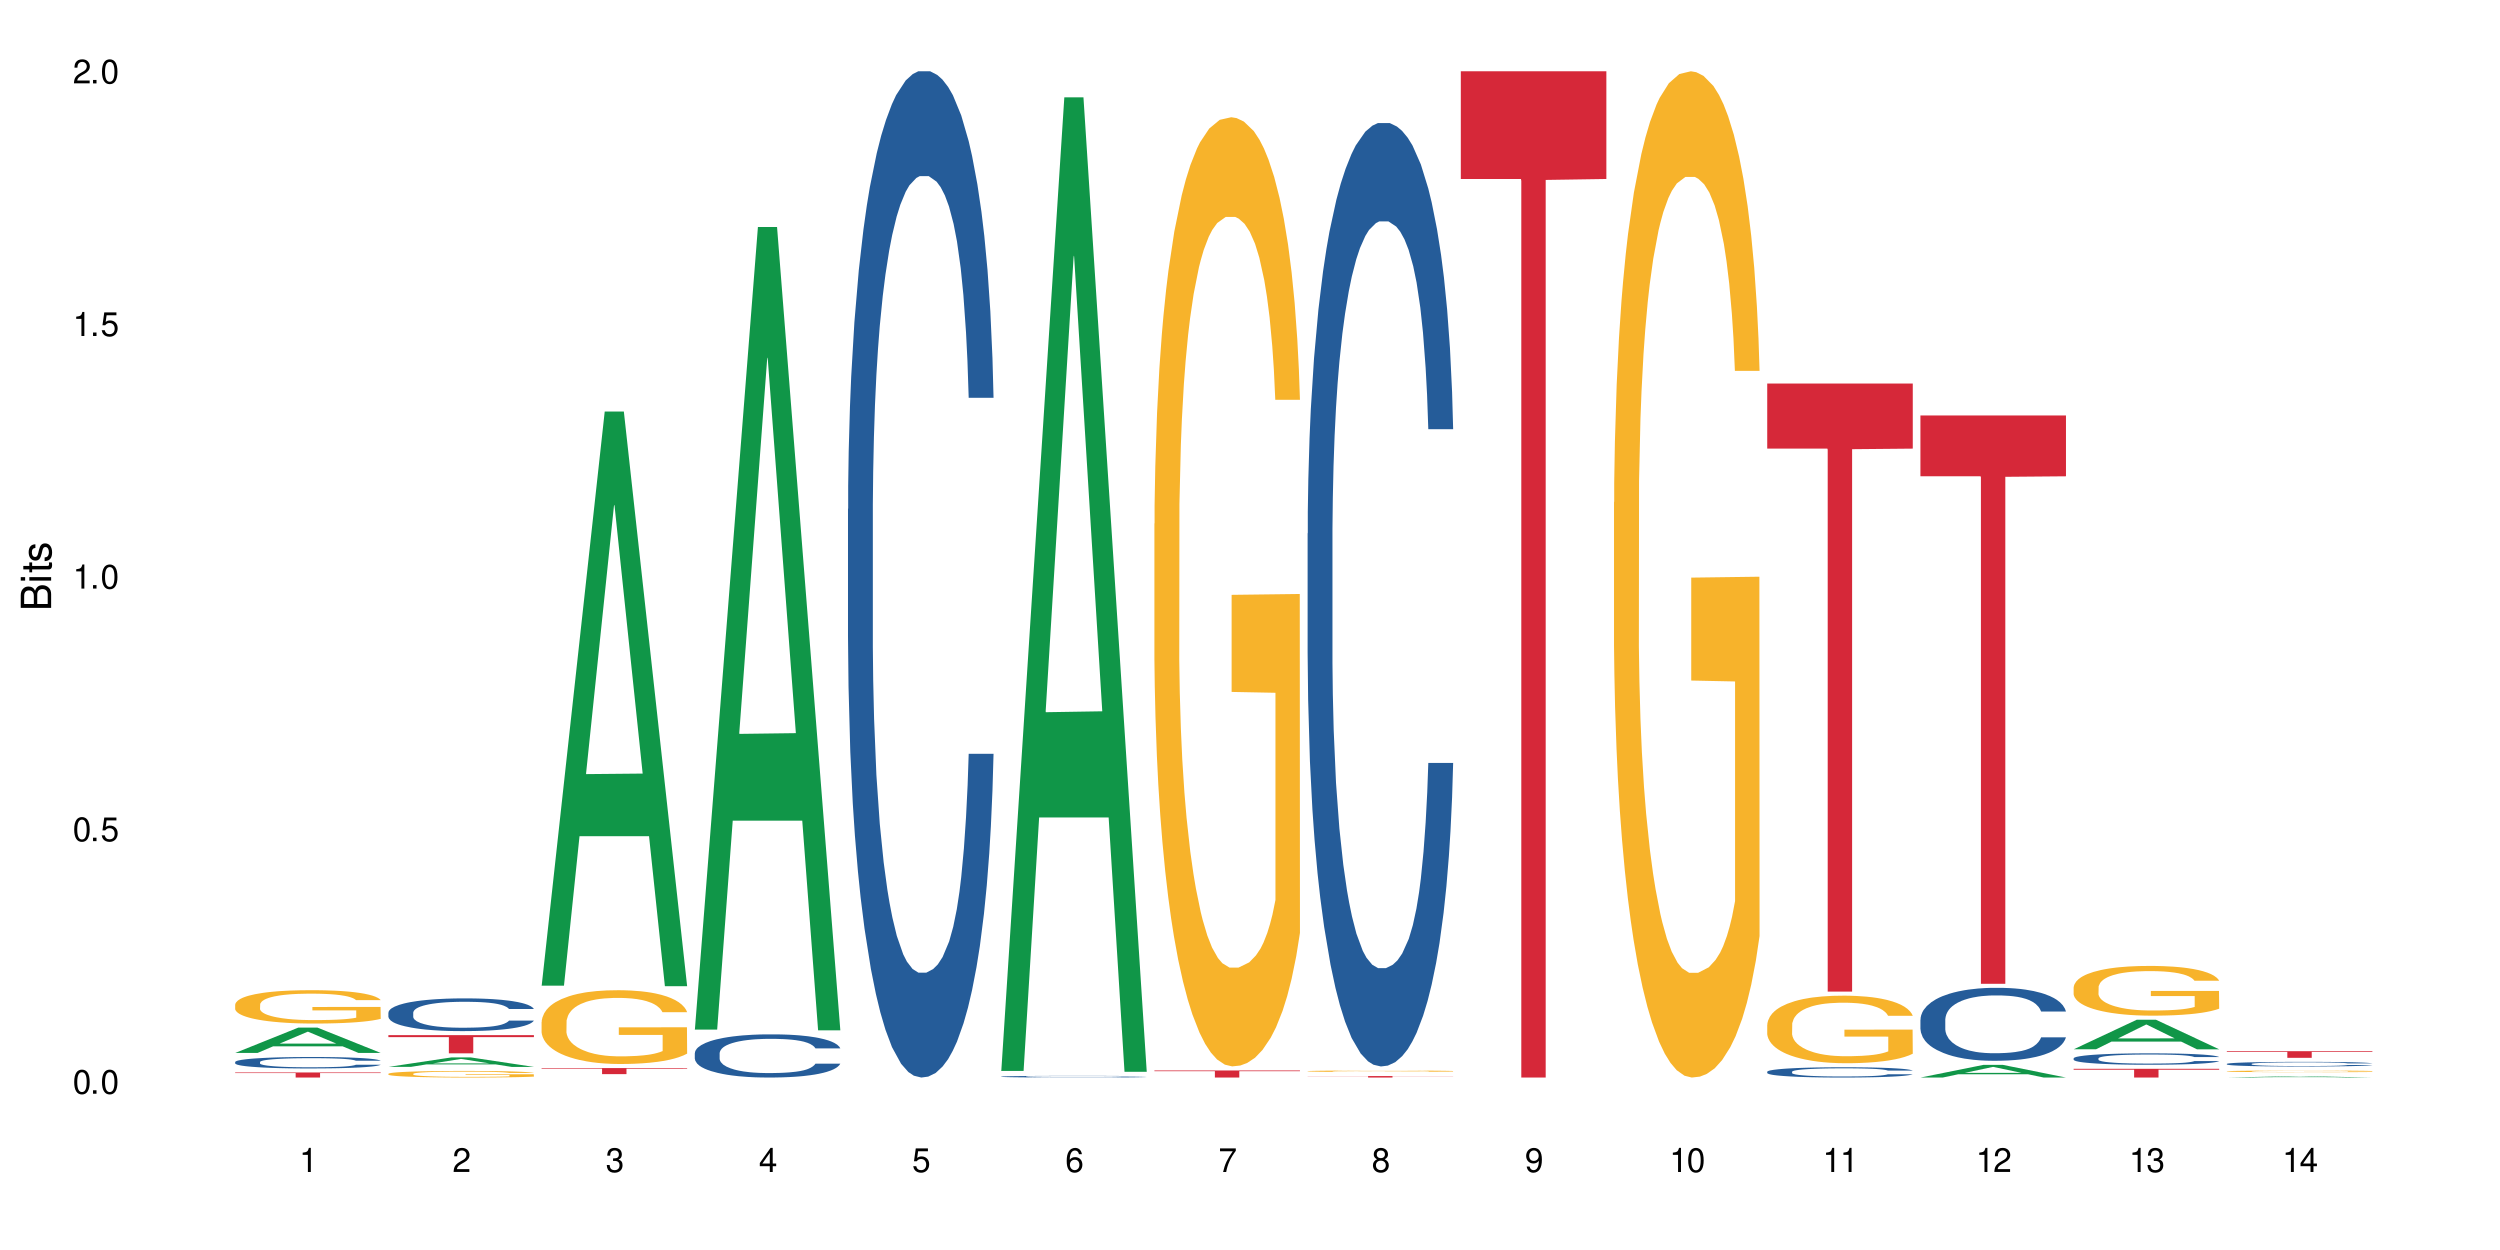
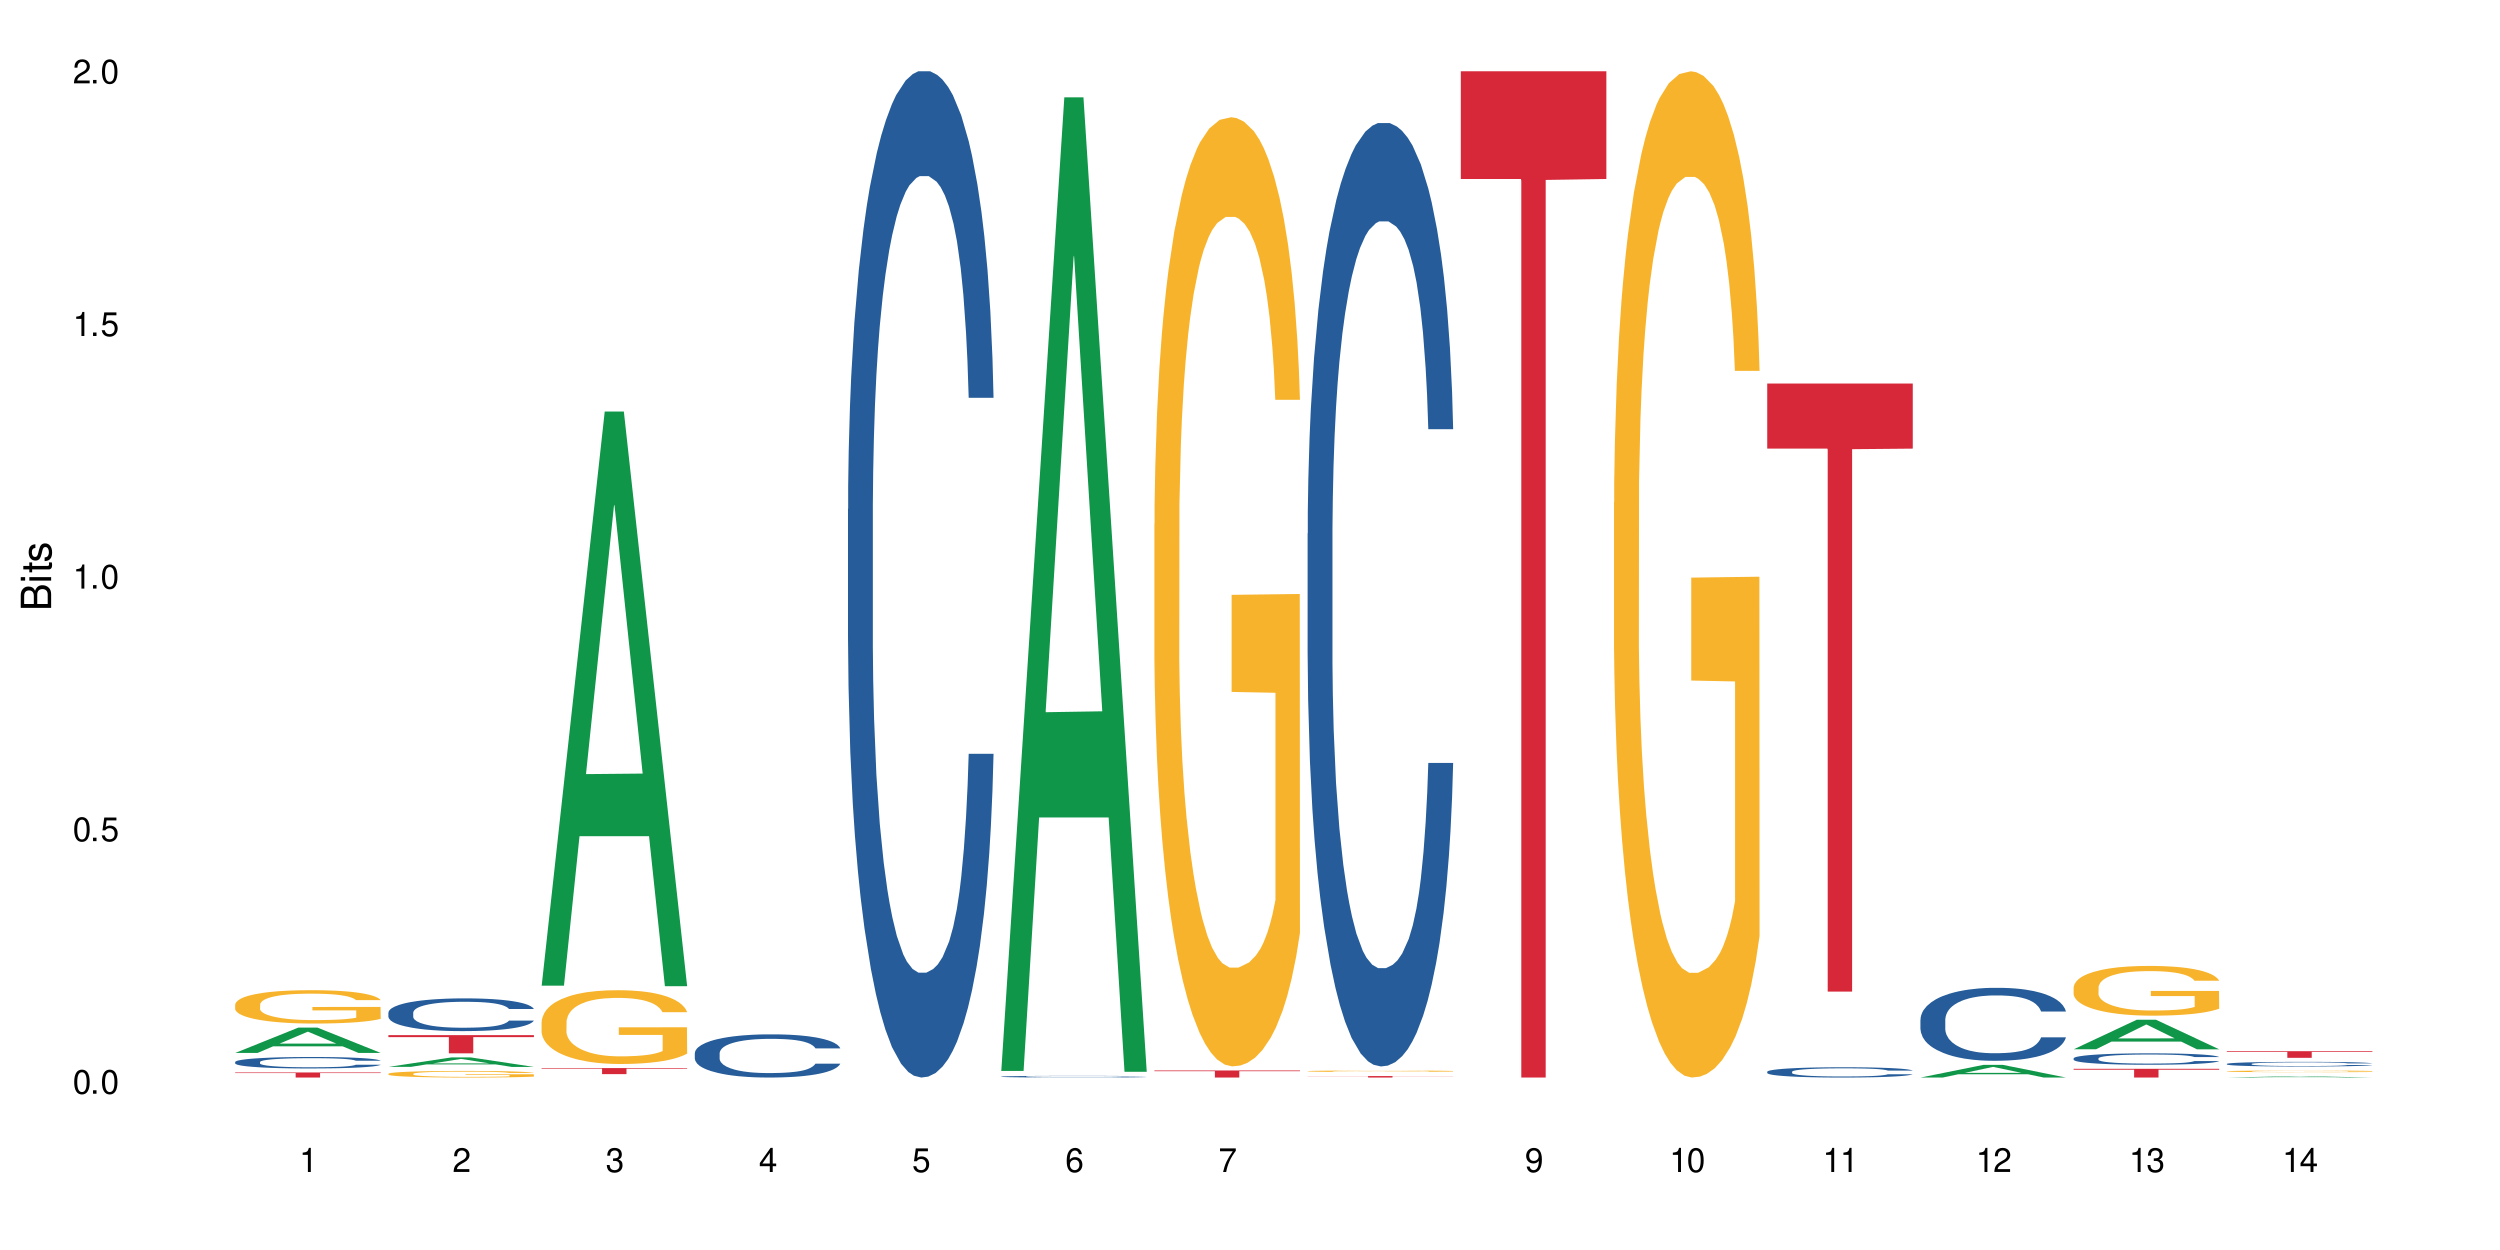
<svg xmlns="http://www.w3.org/2000/svg" xmlns:xlink="http://www.w3.org/1999/xlink" width="720" height="360" viewBox="0 0 720 360">
  <defs>
    <g>
      <g id="glyph-0-0">
</g>
      <g id="glyph-0-1">
        <path d="M 2.641 -6.938 C 2 -6.938 1.422 -6.656 1.078 -6.172 C 0.641 -5.562 0.406 -4.641 0.406 -3.359 C 0.406 -1.016 1.188 0.219 2.641 0.219 C 4.078 0.219 4.859 -1.016 4.859 -3.297 C 4.859 -4.641 4.656 -5.547 4.203 -6.172 C 3.844 -6.656 3.281 -6.938 2.641 -6.938 Z M 2.641 -6.188 C 3.547 -6.188 4 -5.25 4 -3.375 C 4 -1.406 3.562 -0.484 2.625 -0.484 C 1.734 -0.484 1.281 -1.438 1.281 -3.344 C 1.281 -5.25 1.734 -6.188 2.641 -6.188 Z M 2.641 -6.188 " />
      </g>
      <g id="glyph-0-2">
        <path d="M 1.828 -1 L 0.828 -1 L 0.828 0 L 1.828 0 Z M 1.828 -1 " />
      </g>
      <g id="glyph-0-3">
        <path d="M 4.562 -6.797 L 1.062 -6.797 L 0.547 -3.094 L 1.328 -3.094 C 1.719 -3.562 2.047 -3.734 2.578 -3.734 C 3.484 -3.734 4.062 -3.109 4.062 -2.094 C 4.062 -1.125 3.484 -0.531 2.578 -0.531 C 1.828 -0.531 1.375 -0.906 1.188 -1.672 L 0.328 -1.672 C 0.453 -1.109 0.547 -0.844 0.75 -0.594 C 1.125 -0.078 1.828 0.219 2.594 0.219 C 3.969 0.219 4.922 -0.781 4.922 -2.219 C 4.922 -3.562 4.031 -4.484 2.719 -4.484 C 2.25 -4.484 1.859 -4.359 1.469 -4.062 L 1.734 -5.969 L 4.562 -5.969 Z M 4.562 -6.797 " />
      </g>
      <g id="glyph-0-4">
        <path d="M 2.484 -4.938 L 2.484 0 L 3.328 0 L 3.328 -6.938 L 2.766 -6.938 C 2.469 -5.875 2.281 -5.734 0.984 -5.562 L 0.984 -4.938 Z M 2.484 -4.938 " />
      </g>
      <g id="glyph-0-5">
        <path d="M 4.859 -0.828 L 1.281 -0.828 C 1.359 -1.406 1.672 -1.781 2.5 -2.281 L 3.469 -2.828 C 4.406 -3.344 4.906 -4.062 4.906 -4.906 C 4.906 -5.484 4.672 -6.031 4.266 -6.406 C 3.859 -6.766 3.375 -6.938 2.719 -6.938 C 1.859 -6.938 1.219 -6.625 0.844 -6.031 C 0.609 -5.672 0.5 -5.234 0.484 -4.531 L 1.328 -4.531 C 1.359 -5.016 1.406 -5.281 1.531 -5.516 C 1.75 -5.938 2.188 -6.203 2.703 -6.203 C 3.469 -6.203 4.031 -5.641 4.031 -4.891 C 4.031 -4.344 3.719 -3.859 3.125 -3.516 L 2.234 -3 C 0.812 -2.172 0.406 -1.531 0.328 -0.016 L 4.859 -0.016 Z M 4.859 -0.828 " />
      </g>
      <g id="glyph-0-6">
-         <path d="M 2.125 -3.188 L 2.578 -3.188 C 3.5 -3.188 3.984 -2.766 3.984 -1.922 C 3.984 -1.062 3.469 -0.531 2.594 -0.531 C 1.656 -0.531 1.203 -1 1.156 -2.016 L 0.312 -2.016 C 0.344 -1.453 0.438 -1.094 0.609 -0.781 C 0.953 -0.109 1.625 0.219 2.547 0.219 C 3.953 0.219 4.859 -0.625 4.859 -1.938 C 4.859 -2.828 4.516 -3.297 3.703 -3.594 C 4.344 -3.844 4.656 -4.328 4.656 -5.031 C 4.656 -6.219 3.875 -6.938 2.578 -6.938 C 1.203 -6.938 0.484 -6.172 0.453 -4.703 L 1.297 -4.703 C 1.312 -5.125 1.344 -5.359 1.453 -5.578 C 1.641 -5.969 2.062 -6.203 2.594 -6.203 C 3.344 -6.203 3.797 -5.75 3.797 -5 C 3.797 -4.516 3.609 -4.219 3.25 -4.047 C 3.016 -3.953 2.703 -3.922 2.125 -3.906 Z M 2.125 -3.188 " />
+         <path d="M 2.125 -3.188 L 2.578 -3.188 C 3.5 -3.188 3.984 -2.766 3.984 -1.922 C 3.984 -1.062 3.469 -0.531 2.594 -0.531 C 1.656 -0.531 1.203 -1 1.156 -2.016 L 0.312 -2.016 C 0.344 -1.453 0.438 -1.094 0.609 -0.781 C 0.953 -0.109 1.625 0.219 2.547 0.219 C 3.953 0.219 4.859 -0.625 4.859 -1.938 C 4.859 -2.828 4.516 -3.297 3.703 -3.594 C 4.344 -3.844 4.656 -4.328 4.656 -5.031 C 4.656 -6.219 3.875 -6.938 2.578 -6.938 C 1.203 -6.938 0.484 -6.172 0.453 -4.703 L 1.297 -4.703 C 1.312 -5.125 1.344 -5.359 1.453 -5.578 C 1.641 -5.969 2.062 -6.203 2.594 -6.203 C 3.344 -6.203 3.797 -5.75 3.797 -5 C 3.797 -4.516 3.609 -4.219 3.25 -4.047 C 3.016 -3.953 2.703 -3.922 2.125 -3.906 Z " />
      </g>
      <g id="glyph-0-7">
        <path d="M 3.141 -1.672 L 3.141 0 L 3.984 0 L 3.984 -1.672 L 4.984 -1.672 L 4.984 -2.438 L 3.984 -2.438 L 3.984 -6.938 L 3.359 -6.938 L 0.266 -2.578 L 0.266 -1.672 Z M 3.141 -2.438 L 1 -2.438 L 3.141 -5.5 Z M 3.141 -2.438 " />
      </g>
      <g id="glyph-0-8">
        <path d="M 4.781 -5.125 C 4.609 -6.266 3.891 -6.938 2.844 -6.938 C 2.094 -6.938 1.422 -6.578 1.031 -5.953 C 0.594 -5.266 0.406 -4.422 0.406 -3.172 C 0.406 -2 0.578 -1.25 0.984 -0.641 C 1.359 -0.078 1.953 0.219 2.703 0.219 C 3.984 0.219 4.922 -0.75 4.922 -2.094 C 4.922 -3.375 4.062 -4.281 2.844 -4.281 C 2.172 -4.281 1.641 -4.031 1.281 -3.516 C 1.281 -5.234 1.828 -6.188 2.797 -6.188 C 3.391 -6.188 3.797 -5.797 3.938 -5.125 Z M 2.734 -3.531 C 3.547 -3.531 4.062 -2.953 4.062 -2.031 C 4.062 -1.156 3.484 -0.531 2.703 -0.531 C 1.922 -0.531 1.328 -1.188 1.328 -2.078 C 1.328 -2.938 1.906 -3.531 2.734 -3.531 Z M 2.734 -3.531 " />
      </g>
      <g id="glyph-0-9">
        <path d="M 4.984 -6.797 L 0.438 -6.797 L 0.438 -5.969 L 4.109 -5.969 C 2.5 -3.656 1.828 -2.234 1.328 0 L 2.219 0 C 2.594 -2.172 3.453 -4.047 4.984 -6.094 Z M 4.984 -6.797 " />
      </g>
      <g id="glyph-0-10">
-         <path d="M 3.75 -3.656 C 4.469 -4.094 4.688 -4.438 4.688 -5.078 C 4.688 -6.172 3.844 -6.938 2.641 -6.938 C 1.438 -6.938 0.594 -6.172 0.594 -5.094 C 0.594 -4.438 0.812 -4.094 1.516 -3.656 C 0.734 -3.266 0.359 -2.703 0.359 -1.922 C 0.359 -0.656 1.281 0.219 2.641 0.219 C 3.984 0.219 4.922 -0.656 4.922 -1.922 C 4.922 -2.703 4.531 -3.266 3.75 -3.656 Z M 2.641 -6.188 C 3.359 -6.188 3.812 -5.75 3.812 -5.062 C 3.812 -4.406 3.344 -3.984 2.641 -3.984 C 1.922 -3.984 1.453 -4.406 1.453 -5.078 C 1.453 -5.75 1.922 -6.188 2.641 -6.188 Z M 2.641 -3.266 C 3.484 -3.266 4.062 -2.719 4.062 -1.906 C 4.062 -1.078 3.484 -0.531 2.625 -0.531 C 1.797 -0.531 1.219 -1.094 1.219 -1.906 C 1.219 -2.719 1.781 -3.266 2.641 -3.266 Z M 2.641 -3.266 " />
-       </g>
+         </g>
      <g id="glyph-0-11">
        <path d="M 0.516 -1.578 C 0.672 -0.453 1.406 0.219 2.438 0.219 C 3.188 0.219 3.859 -0.141 4.266 -0.766 C 4.688 -1.453 4.891 -2.297 4.891 -3.547 C 4.891 -4.719 4.703 -5.453 4.312 -6.078 C 3.938 -6.641 3.344 -6.938 2.594 -6.938 C 1.297 -6.938 0.359 -5.969 0.359 -4.625 C 0.359 -3.344 1.234 -2.453 2.453 -2.453 C 3.094 -2.453 3.578 -2.672 4.016 -3.203 C 4 -1.484 3.469 -0.531 2.5 -0.531 C 1.906 -0.531 1.484 -0.906 1.359 -1.578 Z M 2.578 -6.203 C 3.375 -6.203 3.969 -5.531 3.969 -4.641 C 3.969 -3.797 3.391 -3.188 2.547 -3.188 C 1.734 -3.188 1.234 -3.766 1.234 -4.688 C 1.234 -5.562 1.797 -6.203 2.578 -6.203 Z M 2.578 -6.203 " />
      </g>
      <g id="glyph-1-0">
</g>
      <g id="glyph-1-1">
        <path d="M 0 -0.953 L 0 -4.891 C 0 -5.719 -0.234 -6.344 -0.734 -6.797 C -1.188 -7.234 -1.812 -7.469 -2.5 -7.469 C -3.547 -7.469 -4.188 -7 -4.625 -5.875 C -4.984 -6.688 -5.625 -7.094 -6.531 -7.094 C -7.172 -7.094 -7.734 -6.859 -8.141 -6.391 C -8.562 -5.922 -8.75 -5.344 -8.75 -4.5 L -8.75 -0.953 Z M -4.984 -2.062 L -7.766 -2.062 L -7.766 -4.219 C -7.766 -4.844 -7.688 -5.203 -7.453 -5.5 C -7.219 -5.812 -6.859 -5.969 -6.375 -5.969 C -5.891 -5.969 -5.531 -5.812 -5.297 -5.5 C -5.062 -5.203 -4.984 -4.844 -4.984 -4.219 Z M -0.984 -2.062 L -4 -2.062 L -4 -4.781 C -4 -5.766 -3.438 -6.359 -2.484 -6.359 C -1.547 -6.359 -0.984 -5.766 -0.984 -4.781 Z M -0.984 -2.062 " />
      </g>
      <g id="glyph-1-2">
        <path d="M -6.281 -1.797 L -6.281 -0.797 L 0 -0.797 L 0 -1.797 Z M -8.75 -1.797 L -8.75 -0.797 L -7.484 -0.797 L -7.484 -1.797 Z M -8.75 -1.797 " />
      </g>
      <g id="glyph-1-3">
        <path d="M -6.281 -3.047 L -6.281 -2.016 L -8.016 -2.016 L -8.016 -1.016 L -6.281 -1.016 L -6.281 -0.172 L -5.469 -0.172 L -5.469 -1.016 L -0.719 -1.016 C -0.078 -1.016 0.281 -1.453 0.281 -2.234 C 0.281 -2.5 0.25 -2.719 0.188 -3.047 L -0.641 -3.047 C -0.609 -2.906 -0.594 -2.766 -0.594 -2.562 C -0.594 -2.141 -0.719 -2.016 -1.156 -2.016 L -5.469 -2.016 L -5.469 -3.047 Z M -6.281 -3.047 " />
      </g>
      <g id="glyph-1-4">
        <path d="M -4.531 -5.25 C -5.766 -5.25 -6.469 -4.422 -6.469 -2.969 C -6.469 -1.516 -5.719 -0.562 -4.547 -0.562 C -3.562 -0.562 -3.094 -1.062 -2.734 -2.562 L -2.516 -3.484 C -2.344 -4.188 -2.094 -4.469 -1.641 -4.469 C -1.047 -4.469 -0.641 -3.875 -0.641 -3 C -0.641 -2.453 -0.797 -2 -1.062 -1.75 C -1.25 -1.594 -1.422 -1.531 -1.875 -1.469 L -1.875 -0.406 C -0.422 -0.453 0.281 -1.266 0.281 -2.922 C 0.281 -4.5 -0.5 -5.516 -1.719 -5.516 C -2.656 -5.516 -3.172 -4.984 -3.469 -3.734 L -3.703 -2.766 C -3.891 -1.953 -4.156 -1.609 -4.594 -1.609 C -5.188 -1.609 -5.547 -2.125 -5.547 -2.938 C -5.547 -3.75 -5.203 -4.172 -4.531 -4.203 Z M -4.531 -5.25 " />
      </g>
    </g>
  </defs>
  <rect x="-72" y="-36" width="864" height="432" fill="rgb(100%, 100%, 100%)" fill-opacity="1" />
  <path fill-rule="nonzero" fill="rgb(6.275%, 58.824%, 28.235%)" fill-opacity="1" d="M 67.73 303.246 L 67.777 303.238 L 85.914 295.949 L 91.422 295.949 L 109.648 303.25 L 103.242 303.25 L 98.676 301.344 L 78.656 301.344 L 74.18 303.246 L 67.73 303.246 L 80.582 300.555 L 96.84 300.551 L 88.734 297.141 L 88.645 297.133 L 88.555 297.156 L 80.539 300.551 L 80.582 300.555 Z M 67.73 303.246 " />
  <path fill-rule="nonzero" fill="rgb(14.51%, 36.078%, 60%)" fill-opacity="1" d="M 67.73 305.852 L 67.781 305.848 L 67.781 305.777 L 67.934 305.66 L 68.293 305.516 L 68.652 305.418 L 69.57 305.238 L 70.848 305.066 L 72.18 304.934 L 73.148 304.855 L 74.02 304.797 L 76.012 304.684 L 77.289 304.625 L 78.672 304.574 L 80.355 304.523 L 81.582 304.492 L 84.344 304.445 L 86.391 304.426 L 87.973 304.414 L 91.398 304.414 L 93.441 304.426 L 94.926 304.441 L 96.562 304.465 L 97.941 304.492 L 100.344 304.559 L 102.492 304.645 L 103.461 304.691 L 104.996 304.785 L 106.172 304.875 L 106.988 304.957 L 107.91 305.066 L 108.727 305.203 L 109.34 305.355 L 109.648 305.484 L 102.492 305.484 L 102.133 305.367 L 101.723 305.273 L 100.957 305.148 L 100.191 305.062 L 99.117 304.973 L 98.145 304.914 L 96.816 304.859 L 95.641 304.824 L 94.414 304.797 L 93.238 304.777 L 90.988 304.758 L 88.383 304.758 L 87.41 304.766 L 85.418 304.789 L 84.344 304.809 L 82.812 304.852 L 81.738 304.891 L 80.461 304.953 L 79.59 305.004 L 78.516 305.082 L 77.75 305.152 L 76.883 305.25 L 76.371 305.328 L 75.91 305.41 L 75.5 305.512 L 75.195 305.617 L 74.988 305.727 L 74.887 305.836 L 74.887 306.305 L 74.988 306.414 L 75.246 306.539 L 75.91 306.723 L 76.883 306.883 L 78.004 307.008 L 79.078 307.102 L 79.691 307.141 L 80.512 307.191 L 81.789 307.25 L 83.629 307.312 L 84.703 307.336 L 86.34 307.359 L 88.023 307.371 L 90.273 307.371 L 92.27 307.359 L 93.598 307.344 L 94.977 307.32 L 96.867 307.27 L 98.043 307.223 L 99.066 307.164 L 99.832 307.105 L 100.344 307.059 L 101.109 306.965 L 101.723 306.863 L 102.184 306.758 L 102.492 306.652 L 109.648 306.652 L 109.34 306.773 L 108.883 306.891 L 108.422 306.98 L 107.707 307.086 L 106.887 307.18 L 105.711 307.285 L 104.742 307.352 L 103.461 307.43 L 102.285 307.484 L 101.008 307.539 L 99.117 307.598 L 97.891 307.629 L 96.562 307.656 L 94.977 307.68 L 92.984 307.699 L 90.836 307.711 L 88.844 307.715 L 86.695 307.711 L 85.109 307.699 L 83.016 307.672 L 80.41 307.617 L 78.516 307.559 L 77.035 307.5 L 75.758 307.441 L 74.324 307.359 L 72.484 307.227 L 71.359 307.125 L 70.594 307.039 L 69.723 306.922 L 69.109 306.816 L 68.395 306.648 L 67.883 306.434 L 67.73 306.266 Z M 67.73 305.852 " />
  <path fill-rule="nonzero" fill="rgb(96.863%, 70.196%, 16.863%)" fill-opacity="1" d="M 67.73 289.289 L 67.781 289.281 L 67.781 289.105 L 67.988 288.711 L 68.496 288.168 L 69.164 287.719 L 69.879 287.367 L 70.34 287.184 L 71.105 286.918 L 71.77 286.727 L 73.457 286.332 L 75.602 285.961 L 76.777 285.805 L 78.109 285.656 L 80 285.488 L 80.867 285.426 L 83.527 285.285 L 86.543 285.199 L 89.863 285.172 L 91.398 285.18 L 93.496 285.215 L 96.355 285.312 L 97.992 285.402 L 99.27 285.488 L 100.602 285.602 L 102.234 285.777 L 103.77 285.988 L 104.996 286.199 L 106.223 286.465 L 107.246 286.742 L 108.113 287.051 L 108.883 287.418 L 109.34 287.727 L 109.648 288.035 L 102.543 288.035 L 102.133 287.727 L 101.672 287.488 L 100.906 287.199 L 100.141 286.988 L 99.375 286.824 L 97.941 286.594 L 96.715 286.453 L 95.18 286.332 L 93.699 286.254 L 92.012 286.199 L 90.988 286.184 L 88.281 286.184 L 85.828 286.242 L 84.395 286.312 L 83.375 286.383 L 81.941 286.516 L 81.074 286.621 L 80.562 286.691 L 79.027 286.965 L 78.004 287.211 L 77.445 287.375 L 76.727 287.641 L 76.215 287.875 L 75.652 288.227 L 75.348 288.492 L 74.938 289.086 L 74.887 290.668 L 75.039 291 L 75.348 291.359 L 75.758 291.676 L 76.371 292.012 L 76.984 292.266 L 78.059 292.609 L 78.977 292.836 L 79.691 292.984 L 81.074 293.223 L 81.637 293.301 L 82.965 293.461 L 84.344 293.582 L 86.031 293.688 L 87.309 293.738 L 89.355 293.785 L 91.961 293.785 L 95.027 293.73 L 96.969 293.66 L 98.301 293.59 L 99.168 293.531 L 100.242 293.434 L 101.008 293.344 L 101.723 293.25 L 102.594 293.098 L 102.594 291 L 89.969 290.992 L 89.969 290.008 L 109.598 290 L 109.648 293.434 L 108.574 293.668 L 107.246 293.898 L 105.969 294.074 L 104.637 294.223 L 102.746 294.391 L 101.215 294.496 L 98.863 294.617 L 96.715 294.695 L 94.465 294.75 L 92.473 294.777 L 90.121 294.785 L 88.023 294.766 L 85.777 294.715 L 83.988 294.645 L 82.352 294.555 L 80.715 294.441 L 78.672 294.258 L 77.34 294.109 L 75.961 293.926 L 74.582 293.703 L 73.355 293.469 L 72.535 293.285 L 71.719 293.074 L 70.848 292.809 L 70.031 292.512 L 69.418 292.238 L 68.855 291.934 L 68.445 291.641 L 68.039 291.246 L 67.832 290.93 L 67.73 290.66 Z M 67.73 289.289 " />
  <path fill-rule="nonzero" fill="rgb(83.922%, 15.686%, 22.353%)" fill-opacity="1" d="M 67.73 308.879 L 109.648 308.879 L 109.648 309.035 L 92.18 309.035 L 92.18 310.332 L 85.148 310.332 L 85.148 309.039 L 85.047 309.035 L 67.73 309.035 Z M 67.73 308.879 " />
  <path fill-rule="nonzero" fill="rgb(6.275%, 58.824%, 28.235%)" fill-opacity="1" d="M 111.855 307.266 L 111.898 307.262 L 130.035 304.531 L 135.543 304.531 L 153.77 307.27 L 147.367 307.27 L 142.801 306.555 L 122.781 306.555 L 118.301 307.266 L 111.855 307.266 L 124.707 306.258 L 140.961 306.258 L 132.855 304.98 L 132.766 304.977 L 132.68 304.984 L 124.66 306.258 L 124.707 306.258 Z M 111.855 307.266 " />
  <path fill-rule="nonzero" fill="rgb(14.51%, 36.078%, 60%)" fill-opacity="1" d="M 111.855 291.641 L 111.906 291.629 L 111.906 291.426 L 112.059 291.098 L 112.418 290.684 L 112.773 290.398 L 113.695 289.891 L 114.973 289.398 L 116.301 289.02 L 117.273 288.797 L 118.141 288.625 L 120.137 288.305 L 121.414 288.145 L 122.793 287.996 L 124.48 287.852 L 125.707 287.766 L 128.469 287.625 L 130.512 287.566 L 132.098 287.539 L 135.523 287.539 L 137.566 287.574 L 139.047 287.617 L 140.684 287.688 L 142.066 287.766 L 144.469 287.953 L 146.613 288.195 L 147.586 288.332 L 149.117 288.598 L 150.293 288.859 L 151.113 289.082 L 152.031 289.398 L 152.852 289.789 L 153.465 290.227 L 153.77 290.598 L 146.613 290.598 L 146.258 290.254 L 145.848 289.984 L 145.082 289.633 L 144.312 289.383 L 143.242 289.133 L 142.27 288.969 L 140.941 288.805 L 139.766 288.703 L 138.539 288.625 L 137.363 288.574 L 135.113 288.523 L 132.504 288.523 L 131.535 288.539 L 129.539 288.609 L 128.469 288.668 L 126.934 288.789 L 125.859 288.902 L 124.582 289.074 L 123.715 289.219 L 122.641 289.445 L 121.875 289.641 L 121.004 289.926 L 120.492 290.141 L 120.031 290.383 L 119.625 290.668 L 119.316 290.969 L 119.113 291.285 L 119.012 291.598 L 119.012 292.93 L 119.113 293.242 L 119.367 293.602 L 120.031 294.129 L 121.004 294.586 L 122.129 294.945 L 123.203 295.203 L 123.816 295.324 L 124.633 295.465 L 125.91 295.637 L 127.75 295.809 L 128.824 295.875 L 130.461 295.945 L 132.148 295.98 L 134.398 295.98 L 136.391 295.945 L 137.719 295.902 L 139.102 295.832 L 140.992 295.688 L 142.168 295.551 L 143.188 295.387 L 143.957 295.223 L 144.469 295.086 L 145.234 294.816 L 145.848 294.523 L 146.309 294.223 L 146.613 293.93 L 153.77 293.93 L 153.465 294.273 L 153.004 294.609 L 152.543 294.859 L 151.828 295.16 L 151.012 295.43 L 149.836 295.73 L 148.863 295.93 L 147.586 296.145 L 146.41 296.309 L 145.133 296.453 L 143.242 296.625 L 142.012 296.711 L 140.684 296.789 L 139.102 296.859 L 137.105 296.918 L 134.961 296.953 L 132.965 296.961 L 130.82 296.945 L 129.234 296.91 L 127.137 296.832 L 124.531 296.676 L 122.641 296.516 L 121.156 296.352 L 119.879 296.18 L 118.449 295.945 L 116.609 295.566 L 115.484 295.273 L 114.715 295.031 L 113.848 294.695 L 113.234 294.395 L 112.52 293.914 L 112.008 293.301 L 111.855 292.828 Z M 111.855 291.641 " />
  <path fill-rule="nonzero" fill="rgb(96.863%, 70.196%, 16.863%)" fill-opacity="1" d="M 111.855 309.246 L 111.906 309.246 L 111.906 309.211 L 112.109 309.133 L 112.621 309.023 L 113.285 308.934 L 114 308.867 L 114.461 308.828 L 115.227 308.777 L 115.891 308.738 L 117.578 308.66 L 119.727 308.59 L 120.902 308.559 L 122.23 308.527 L 124.121 308.496 L 124.992 308.484 L 127.648 308.453 L 130.664 308.438 L 133.988 308.434 L 135.523 308.434 L 137.617 308.441 L 140.48 308.461 L 142.117 308.477 L 143.395 308.496 L 144.723 308.516 L 146.359 308.551 L 147.891 308.594 L 149.117 308.637 L 150.348 308.688 L 151.367 308.742 L 152.238 308.805 L 153.004 308.875 L 153.465 308.938 L 153.77 308.996 L 146.664 308.996 L 146.258 308.938 L 145.797 308.891 L 145.031 308.832 L 144.262 308.793 L 143.496 308.758 L 142.066 308.715 L 140.84 308.684 L 139.305 308.66 L 137.82 308.645 L 136.137 308.637 L 135.113 308.633 L 132.402 308.633 L 129.949 308.645 L 128.52 308.656 L 127.496 308.672 L 126.066 308.699 L 125.195 308.719 L 124.684 308.73 L 123.152 308.785 L 122.129 308.836 L 121.566 308.867 L 120.852 308.918 L 120.34 308.965 L 119.777 309.035 L 119.469 309.09 L 119.062 309.207 L 119.012 309.52 L 119.164 309.586 L 119.469 309.656 L 119.879 309.719 L 120.492 309.785 L 121.105 309.836 L 122.18 309.902 L 123.102 309.945 L 123.816 309.977 L 125.195 310.023 L 125.758 310.039 L 127.086 310.07 L 128.469 310.094 L 130.152 310.117 L 131.434 310.125 L 133.477 310.133 L 136.082 310.133 L 139.152 310.125 L 141.094 310.109 L 142.422 310.098 L 143.293 310.086 L 144.363 310.066 L 145.133 310.047 L 145.848 310.027 L 146.715 310 L 146.715 309.586 L 134.09 309.582 L 134.09 309.387 L 153.719 309.387 L 153.77 310.066 L 152.699 310.113 L 151.367 310.156 L 150.09 310.191 L 148.762 310.223 L 146.871 310.254 L 145.336 310.273 L 142.984 310.301 L 140.84 310.316 L 138.59 310.324 L 136.594 310.332 L 134.242 310.332 L 132.148 310.328 L 129.898 310.32 L 128.109 310.305 L 126.473 310.289 L 124.84 310.266 L 122.793 310.227 L 121.465 310.199 L 120.082 310.164 L 118.703 310.117 L 117.477 310.07 L 116.66 310.035 L 115.84 309.992 L 114.973 309.941 L 114.152 309.883 L 113.539 309.828 L 112.98 309.77 L 112.57 309.711 L 112.16 309.633 L 111.957 309.57 L 111.855 309.516 Z M 111.855 309.246 " />
  <path fill-rule="nonzero" fill="rgb(83.922%, 15.686%, 22.353%)" fill-opacity="1" d="M 111.855 298.125 L 153.77 298.125 L 153.77 298.688 L 136.301 298.691 L 136.301 303.367 L 129.273 303.367 L 129.273 298.695 L 129.172 298.688 L 111.855 298.688 Z M 111.855 298.125 " />
  <path fill-rule="nonzero" fill="rgb(6.275%, 58.824%, 28.235%)" fill-opacity="1" d="M 155.977 283.863 L 156.023 283.707 L 174.16 118.52 L 179.668 118.52 L 197.895 284.016 L 191.488 284.016 L 186.922 240.816 L 166.902 240.816 L 162.426 283.863 L 155.977 283.863 L 168.828 222.945 L 185.086 222.789 L 176.98 145.559 L 176.891 145.402 L 176.801 145.867 L 168.785 222.789 L 168.828 222.945 Z M 155.977 283.863 " />
  <path fill-rule="nonzero" fill="rgb(96.863%, 70.196%, 16.863%)" fill-opacity="1" d="M 155.977 294.285 L 156.027 294.266 L 156.027 293.875 L 156.234 293.004 L 156.742 291.801 L 157.41 290.809 L 158.125 290.035 L 158.582 289.625 L 159.352 289.043 L 160.016 288.617 L 161.703 287.742 L 163.848 286.93 L 165.023 286.578 L 166.355 286.25 L 168.246 285.879 L 169.113 285.742 L 171.773 285.434 L 174.789 285.238 L 178.109 285.18 L 179.645 285.199 L 181.742 285.277 L 184.602 285.492 L 186.238 285.688 L 187.516 285.879 L 188.848 286.133 L 190.48 286.52 L 192.016 286.984 L 193.242 287.453 L 194.469 288.035 L 195.492 288.656 L 196.359 289.336 L 197.129 290.148 L 197.586 290.828 L 197.895 291.508 L 190.789 291.508 L 190.379 290.828 L 189.918 290.305 L 189.152 289.664 L 188.387 289.199 L 187.617 288.828 L 186.188 288.324 L 184.961 288.016 L 183.426 287.742 L 181.945 287.566 L 180.258 287.453 L 179.234 287.414 L 176.527 287.414 L 174.074 287.551 L 172.641 287.703 L 171.617 287.859 L 170.188 288.152 L 169.32 288.383 L 168.809 288.539 L 167.273 289.141 L 166.25 289.684 L 165.688 290.051 L 164.973 290.637 L 164.461 291.16 L 163.898 291.934 L 163.594 292.52 L 163.184 293.836 L 163.133 297.332 L 163.285 298.07 L 163.594 298.863 L 164.004 299.562 L 164.617 300.301 L 165.23 300.863 L 166.305 301.621 L 167.223 302.125 L 167.938 302.453 L 169.32 302.98 L 169.883 303.152 L 171.211 303.504 L 172.59 303.773 L 174.277 304.008 L 175.555 304.125 L 177.602 304.223 L 180.207 304.223 L 183.273 304.105 L 185.215 303.949 L 186.547 303.793 L 187.414 303.66 L 188.488 303.445 L 189.254 303.25 L 189.969 303.039 L 190.84 302.707 L 190.84 298.07 L 178.215 298.051 L 178.215 295.875 L 197.844 295.855 L 197.895 303.445 L 196.82 303.969 L 195.492 304.473 L 194.215 304.863 L 192.883 305.191 L 190.992 305.559 L 189.461 305.793 L 187.109 306.066 L 184.961 306.238 L 182.711 306.355 L 180.719 306.414 L 178.367 306.434 L 176.27 306.395 L 174.023 306.277 L 172.234 306.125 L 170.598 305.93 L 168.961 305.676 L 166.918 305.27 L 165.586 304.938 L 164.207 304.531 L 162.828 304.047 L 161.602 303.523 L 160.781 303.113 L 159.965 302.648 L 159.094 302.066 L 158.277 301.406 L 157.664 300.805 L 157.102 300.125 L 156.691 299.484 L 156.285 298.613 L 156.078 297.914 L 155.977 297.312 Z M 155.977 294.285 " />
  <path fill-rule="nonzero" fill="rgb(83.922%, 15.686%, 22.353%)" fill-opacity="1" d="M 155.977 307.598 L 197.895 307.598 L 197.895 307.785 L 180.426 307.789 L 180.426 309.359 L 173.395 309.359 L 173.395 307.789 L 173.293 307.785 L 155.977 307.785 Z M 155.977 307.598 " />
-   <path fill-rule="nonzero" fill="rgb(6.275%, 58.824%, 28.235%)" fill-opacity="1" d="M 200.102 296.516 L 200.145 296.301 L 218.281 65.379 L 223.789 65.379 L 242.016 296.734 L 235.613 296.734 L 231.047 236.344 L 211.027 236.344 L 206.547 296.516 L 200.102 296.516 L 212.953 211.359 L 229.207 211.145 L 221.102 103.176 L 221.012 102.961 L 220.926 103.609 L 212.906 211.145 L 212.953 211.359 Z M 200.102 296.516 " />
  <path fill-rule="nonzero" fill="rgb(14.51%, 36.078%, 60%)" fill-opacity="1" d="M 200.102 303.309 L 200.152 303.297 L 200.152 303.023 L 200.305 302.594 L 200.664 302.047 L 201.02 301.672 L 201.941 301 L 203.219 300.355 L 204.547 299.852 L 205.52 299.559 L 206.387 299.332 L 208.383 298.91 L 209.66 298.695 L 211.039 298.5 L 212.727 298.309 L 213.953 298.195 L 216.715 298.012 L 218.758 297.934 L 220.344 297.898 L 223.77 297.898 L 225.812 297.945 L 227.293 298 L 228.93 298.094 L 230.312 298.195 L 232.715 298.445 L 234.859 298.762 L 235.832 298.945 L 237.363 299.297 L 238.539 299.637 L 239.359 299.934 L 240.277 300.355 L 241.098 300.863 L 241.711 301.445 L 242.016 301.934 L 234.859 301.934 L 234.504 301.48 L 234.094 301.125 L 233.328 300.66 L 232.559 300.332 L 231.488 300 L 230.516 299.785 L 229.188 299.57 L 228.012 299.434 L 226.785 299.332 L 225.609 299.262 L 223.359 299.195 L 220.75 299.195 L 219.781 299.219 L 217.785 299.309 L 216.715 299.387 L 215.18 299.547 L 214.105 299.695 L 212.828 299.922 L 211.961 300.113 L 210.887 300.41 L 210.117 300.672 L 209.25 301.047 L 208.738 301.332 L 208.277 301.648 L 207.871 302.023 L 207.562 302.422 L 207.359 302.844 L 207.258 303.25 L 207.258 305.012 L 207.359 305.422 L 207.613 305.898 L 208.277 306.594 L 209.25 307.195 L 210.375 307.672 L 211.449 308.016 L 212.062 308.172 L 212.879 308.355 L 214.156 308.582 L 215.996 308.809 L 217.07 308.898 L 218.707 308.992 L 220.395 309.035 L 222.645 309.035 L 224.637 308.992 L 225.965 308.934 L 227.348 308.844 L 229.238 308.648 L 230.414 308.469 L 231.434 308.254 L 232.203 308.035 L 232.715 307.855 L 233.48 307.504 L 234.094 307.117 L 234.555 306.719 L 234.859 306.332 L 242.016 306.332 L 241.711 306.785 L 241.25 307.23 L 240.789 307.559 L 240.074 307.957 L 239.258 308.309 L 238.082 308.707 L 237.109 308.969 L 235.832 309.254 L 234.656 309.469 L 233.379 309.66 L 231.488 309.891 L 230.258 310.004 L 228.93 310.105 L 227.348 310.195 L 225.352 310.277 L 223.207 310.32 L 221.211 310.332 L 219.066 310.309 L 217.48 310.266 L 215.383 310.16 L 212.777 309.957 L 210.887 309.742 L 209.402 309.527 L 208.125 309.297 L 206.695 308.992 L 204.855 308.492 L 203.73 308.105 L 202.961 307.785 L 202.094 307.344 L 201.48 306.945 L 200.766 306.309 L 200.254 305.504 L 200.102 304.879 Z M 200.102 303.309 " />
  <path fill-rule="nonzero" fill="rgb(14.51%, 36.078%, 60%)" fill-opacity="1" d="M 244.223 146.621 L 244.273 146.355 L 244.273 140 L 244.426 129.934 L 244.785 117.215 L 245.145 108.477 L 246.062 92.844 L 247.34 77.746 L 248.672 66.09 L 249.641 59.203 L 250.512 53.902 L 252.504 44.102 L 253.781 39.07 L 255.164 34.566 L 256.848 30.062 L 258.074 27.414 L 260.836 23.176 L 262.883 21.32 L 264.465 20.527 L 267.891 20.527 L 269.934 21.586 L 271.418 22.91 L 273.055 25.031 L 274.434 27.414 L 276.836 33.242 L 278.984 40.66 L 279.953 44.898 L 281.488 53.109 L 282.664 61.055 L 283.48 67.945 L 284.402 77.746 L 285.219 89.668 L 285.832 103.176 L 286.141 114.566 L 278.984 114.566 L 278.625 103.973 L 278.215 95.758 L 277.449 84.898 L 276.684 77.215 L 275.609 69.535 L 274.637 64.5 L 273.309 59.469 L 272.133 56.289 L 270.906 53.902 L 269.73 52.316 L 267.48 50.727 L 264.875 50.727 L 263.902 51.254 L 261.91 53.375 L 260.836 55.23 L 259.305 58.938 L 258.23 62.383 L 256.953 67.68 L 256.082 72.184 L 255.008 79.07 L 254.242 85.164 L 253.371 93.906 L 252.863 100.527 L 252.402 107.945 L 251.992 116.688 L 251.688 125.957 L 251.48 135.762 L 251.379 145.297 L 251.379 186.355 L 251.48 195.895 L 251.738 207.02 L 252.402 223.18 L 253.371 237.219 L 254.496 248.344 L 255.57 256.293 L 256.184 260 L 257.004 264.238 L 258.281 269.535 L 260.121 274.836 L 261.195 276.953 L 262.828 279.074 L 264.516 280.133 L 266.766 280.133 L 268.758 279.074 L 270.09 277.75 L 271.469 275.629 L 273.359 271.125 L 274.535 266.887 L 275.559 261.855 L 276.324 256.82 L 276.836 252.582 L 277.602 244.371 L 278.215 235.363 L 278.676 226.094 L 278.984 217.086 L 286.141 217.086 L 285.832 227.684 L 285.371 238.012 L 284.914 245.695 L 284.195 254.969 L 283.379 263.18 L 282.203 272.449 L 281.23 278.543 L 279.953 285.168 L 278.777 290.199 L 277.5 294.703 L 275.609 300 L 274.383 302.648 L 273.055 305.035 L 271.469 307.152 L 269.477 309.008 L 267.328 310.066 L 265.336 310.332 L 263.188 309.801 L 261.602 308.742 L 259.508 306.359 L 256.898 301.59 L 255.008 296.559 L 253.527 291.523 L 252.25 286.227 L 250.816 279.074 L 248.977 267.418 L 247.852 258.41 L 247.086 250.992 L 246.215 240.664 L 245.602 231.391 L 244.887 216.555 L 244.375 197.746 L 244.223 183.18 Z M 244.223 146.621 " />
  <path fill-rule="nonzero" fill="rgb(6.275%, 58.824%, 28.235%)" fill-opacity="1" d="M 288.348 308.422 L 288.391 308.156 L 306.527 28.023 L 312.035 28.023 L 330.262 308.684 L 323.859 308.684 L 319.289 235.422 L 299.273 235.422 L 294.793 308.422 L 288.348 308.422 L 301.199 205.117 L 317.453 204.852 L 309.348 73.879 L 309.258 73.613 L 309.172 74.406 L 301.152 204.852 L 301.199 205.117 Z M 288.348 308.422 " />
  <path fill-rule="nonzero" fill="rgb(14.51%, 36.078%, 60%)" fill-opacity="1" d="M 288.348 310.059 L 288.398 310.059 L 288.398 310.047 L 288.551 310.031 L 288.906 310.012 L 289.266 309.996 L 290.188 309.969 L 291.465 309.945 L 292.793 309.926 L 293.766 309.914 L 294.633 309.902 L 296.629 309.887 L 297.906 309.879 L 299.285 309.871 L 300.973 309.863 L 302.199 309.859 L 304.961 309.852 L 307.004 309.848 L 312.012 309.848 L 314.059 309.852 L 315.539 309.852 L 317.176 309.855 L 318.559 309.859 L 320.961 309.871 L 323.105 309.883 L 324.078 309.891 L 325.609 309.902 L 326.785 309.914 L 327.605 309.926 L 328.523 309.945 L 329.344 309.965 L 329.957 309.984 L 330.262 310.004 L 323.105 310.004 L 322.75 309.988 L 322.34 309.973 L 321.574 309.957 L 320.805 309.941 L 319.73 309.93 L 318.762 309.922 L 317.434 309.914 L 316.258 309.906 L 315.031 309.902 L 313.855 309.902 L 311.605 309.898 L 308.027 309.898 L 306.031 309.902 L 304.961 309.906 L 303.426 309.914 L 302.352 309.918 L 301.074 309.926 L 300.207 309.934 L 299.133 309.945 L 298.363 309.957 L 297.496 309.973 L 296.984 309.98 L 296.523 309.996 L 296.117 310.008 L 295.809 310.023 L 295.605 310.039 L 295.504 310.059 L 295.504 310.125 L 295.605 310.141 L 295.859 310.16 L 296.523 310.188 L 297.496 310.211 L 298.621 310.23 L 299.695 310.242 L 300.309 310.25 L 301.125 310.254 L 302.402 310.266 L 304.242 310.273 L 305.316 310.277 L 306.953 310.281 L 312.883 310.281 L 314.211 310.277 L 315.594 310.273 L 317.484 310.266 L 318.66 310.262 L 319.68 310.25 L 320.449 310.242 L 320.961 310.234 L 321.727 310.223 L 322.34 310.207 L 322.801 310.191 L 323.105 310.176 L 330.262 310.176 L 329.957 310.195 L 329.496 310.211 L 329.035 310.223 L 328.32 310.238 L 327.504 310.254 L 326.328 310.27 L 325.355 310.281 L 324.078 310.289 L 322.902 310.297 L 321.625 310.305 L 319.73 310.316 L 318.504 310.32 L 317.176 310.324 L 315.594 310.328 L 313.598 310.332 L 307.312 310.332 L 305.727 310.328 L 303.629 310.324 L 301.023 310.316 L 299.133 310.309 L 297.648 310.301 L 296.371 310.293 L 294.941 310.281 L 293.102 310.262 L 291.977 310.246 L 291.207 310.234 L 290.34 310.215 L 289.727 310.199 L 289.012 310.176 L 288.5 310.145 L 288.348 310.121 Z M 288.348 310.059 " />
  <path fill-rule="nonzero" fill="rgb(96.863%, 70.196%, 16.863%)" fill-opacity="1" d="M 332.469 150.844 L 332.52 150.594 L 332.52 145.602 L 332.723 134.367 L 333.234 118.891 L 333.898 106.156 L 334.617 96.172 L 335.074 90.93 L 335.844 83.441 L 336.508 77.949 L 338.195 66.715 L 340.34 56.23 L 341.516 51.734 L 342.848 47.492 L 344.738 42.75 L 345.605 41 L 348.266 37.008 L 351.281 34.512 L 354.602 33.762 L 356.137 34.012 L 358.23 35.008 L 361.094 37.754 L 362.73 40.25 L 364.008 42.75 L 365.336 45.992 L 366.973 50.988 L 368.508 56.977 L 369.734 62.969 L 370.961 70.457 L 371.984 78.449 L 372.852 87.184 L 373.617 97.672 L 374.078 106.406 L 374.387 115.145 L 367.281 115.145 L 366.871 106.406 L 366.41 99.668 L 365.645 91.43 L 364.879 85.438 L 364.109 80.695 L 362.68 74.203 L 361.453 70.211 L 359.918 66.715 L 358.438 64.469 L 356.75 62.969 L 355.727 62.469 L 353.02 62.469 L 350.566 64.219 L 349.133 66.215 L 348.109 68.211 L 346.68 71.957 L 345.812 74.953 L 345.301 76.949 L 343.766 84.688 L 342.742 91.68 L 342.18 96.422 L 341.465 103.91 L 340.953 110.652 L 340.391 120.637 L 340.086 128.125 L 339.676 145.102 L 339.625 190.039 L 339.777 199.523 L 340.086 209.762 L 340.496 218.746 L 341.109 228.234 L 341.723 235.473 L 342.793 245.211 L 343.715 251.699 L 344.43 255.945 L 345.812 262.684 L 346.371 264.934 L 347.703 269.426 L 349.082 272.922 L 350.77 275.918 L 352.047 277.414 L 354.094 278.664 L 356.699 278.664 L 359.766 277.164 L 361.707 275.168 L 363.039 273.172 L 363.906 271.422 L 364.98 268.676 L 365.746 266.18 L 366.461 263.434 L 367.332 259.191 L 367.332 199.523 L 354.707 199.273 L 354.707 171.316 L 374.336 171.066 L 374.387 268.676 L 373.312 275.418 L 371.984 281.906 L 370.707 286.902 L 369.375 291.145 L 367.484 295.887 L 365.953 298.883 L 363.602 302.379 L 361.453 304.625 L 359.203 306.125 L 357.211 306.871 L 354.859 307.121 L 352.762 306.621 L 350.512 305.125 L 348.723 303.129 L 347.09 300.633 L 345.453 297.387 L 343.406 292.145 L 342.078 287.898 L 340.699 282.656 L 339.32 276.414 L 338.094 269.676 L 337.273 264.434 L 336.457 258.441 L 335.586 250.953 L 334.77 242.465 L 334.156 234.727 L 333.594 225.988 L 333.184 217.75 L 332.777 206.516 L 332.57 197.527 L 332.469 189.789 Z M 332.469 150.844 " />
  <path fill-rule="nonzero" fill="rgb(83.922%, 15.686%, 22.353%)" fill-opacity="1" d="M 332.469 308.285 L 374.387 308.285 L 374.387 308.504 L 356.918 308.508 L 356.918 310.332 L 349.887 310.332 L 349.887 308.508 L 349.785 308.504 L 332.469 308.504 Z M 332.469 308.285 " />
  <path fill-rule="nonzero" fill="rgb(14.51%, 36.078%, 60%)" fill-opacity="1" d="M 376.594 153.66 L 376.645 153.41 L 376.645 147.449 L 376.797 138.012 L 377.152 126.09 L 377.512 117.895 L 378.434 103.242 L 379.711 89.086 L 381.039 78.16 L 382.012 71.703 L 382.879 66.734 L 384.871 57.547 L 386.152 52.828 L 387.531 48.605 L 389.219 44.383 L 390.445 41.898 L 393.207 37.926 L 395.25 36.188 L 396.836 35.441 L 400.258 35.441 L 402.305 36.438 L 403.785 37.68 L 405.422 39.664 L 406.801 41.898 L 409.207 47.363 L 411.352 54.316 L 412.324 58.293 L 413.855 65.992 L 415.031 73.441 L 415.852 79.898 L 416.77 89.086 L 417.59 100.262 L 418.203 112.93 L 418.508 123.609 L 411.352 123.609 L 410.996 113.676 L 410.586 105.977 L 409.82 95.793 L 409.051 88.59 L 407.977 81.387 L 407.008 76.668 L 405.68 71.949 L 404.504 68.969 L 403.277 66.734 L 402.102 65.246 L 399.852 63.754 L 397.242 63.754 L 396.273 64.25 L 394.277 66.238 L 393.207 67.977 L 391.672 71.453 L 390.598 74.684 L 389.32 79.648 L 388.453 83.871 L 387.379 90.328 L 386.609 96.039 L 385.742 104.238 L 385.23 110.445 L 384.77 117.398 L 384.363 125.594 L 384.055 134.289 L 383.852 143.477 L 383.75 152.418 L 383.75 190.91 L 383.852 199.852 L 384.105 210.285 L 384.77 225.434 L 385.742 238.594 L 386.867 249.027 L 387.941 256.477 L 388.555 259.953 L 389.371 263.926 L 390.648 268.895 L 392.488 273.863 L 393.562 275.848 L 395.199 277.836 L 396.887 278.828 L 399.137 278.828 L 401.129 277.836 L 402.457 276.594 L 403.836 274.605 L 405.73 270.387 L 406.906 266.41 L 407.926 261.691 L 408.695 256.973 L 409.207 253 L 409.973 245.301 L 410.586 236.855 L 411.047 228.164 L 411.352 219.723 L 418.508 219.723 L 418.203 229.656 L 417.742 239.34 L 417.281 246.543 L 416.566 255.234 L 415.75 262.934 L 414.574 271.625 L 413.602 277.34 L 412.324 283.547 L 411.148 288.266 L 409.871 292.488 L 407.977 297.457 L 406.75 299.938 L 405.422 302.176 L 403.836 304.16 L 401.844 305.898 L 399.695 306.895 L 397.703 307.141 L 395.559 306.645 L 393.973 305.652 L 391.875 303.414 L 389.27 298.945 L 387.379 294.227 L 385.895 289.508 L 384.617 284.539 L 383.188 277.836 L 381.348 266.906 L 380.223 258.465 L 379.453 251.512 L 378.586 241.824 L 377.973 233.133 L 377.258 219.223 L 376.746 201.59 L 376.594 187.93 Z M 376.594 153.66 " />
  <path fill-rule="nonzero" fill="rgb(96.863%, 70.196%, 16.863%)" fill-opacity="1" d="M 376.594 308.488 L 376.645 308.488 L 376.645 308.48 L 376.848 308.465 L 377.359 308.438 L 378.023 308.418 L 378.738 308.402 L 379.199 308.395 L 379.965 308.383 L 380.629 308.375 L 382.316 308.355 L 384.465 308.34 L 385.641 308.332 L 386.969 308.328 L 388.859 308.32 L 389.73 308.316 L 392.387 308.309 L 395.402 308.305 L 400.258 308.305 L 402.355 308.309 L 405.219 308.312 L 406.855 308.316 L 408.133 308.32 L 409.461 308.324 L 411.098 308.332 L 412.629 308.34 L 415.082 308.363 L 416.105 308.375 L 416.977 308.391 L 417.742 308.406 L 418.203 308.418 L 418.508 308.434 L 411.402 308.434 L 410.996 308.418 L 410.535 308.41 L 409.766 308.395 L 408.234 308.379 L 406.801 308.367 L 405.574 308.363 L 404.043 308.355 L 402.559 308.352 L 394.688 308.352 L 393.258 308.355 L 392.234 308.359 L 390.801 308.367 L 389.934 308.371 L 389.422 308.375 L 387.891 308.387 L 386.867 308.395 L 386.305 308.402 L 385.59 308.414 L 385.078 308.426 L 384.516 308.441 L 384.207 308.453 L 383.801 308.48 L 383.75 308.551 L 383.902 308.566 L 384.207 308.582 L 384.617 308.598 L 385.23 308.613 L 385.844 308.625 L 386.918 308.641 L 387.836 308.648 L 388.555 308.656 L 389.934 308.668 L 390.496 308.672 L 391.824 308.676 L 393.207 308.684 L 394.891 308.688 L 396.172 308.691 L 400.82 308.691 L 403.891 308.688 L 405.832 308.688 L 407.16 308.684 L 408.031 308.68 L 409.102 308.676 L 409.871 308.672 L 410.586 308.668 L 411.453 308.66 L 411.453 308.566 L 398.828 308.566 L 398.828 308.523 L 418.457 308.523 L 418.508 308.676 L 417.434 308.688 L 416.105 308.695 L 414.828 308.703 L 413.5 308.711 L 411.609 308.719 L 410.074 308.723 L 407.723 308.73 L 405.574 308.734 L 403.328 308.734 L 401.332 308.738 L 398.98 308.738 L 396.887 308.734 L 394.637 308.734 L 392.848 308.73 L 389.574 308.723 L 387.531 308.715 L 386.203 308.707 L 384.82 308.699 L 383.441 308.688 L 382.215 308.676 L 381.398 308.668 L 380.578 308.66 L 379.711 308.648 L 378.891 308.633 L 378.277 308.621 L 377.715 308.609 L 377.309 308.594 L 376.898 308.578 L 376.695 308.562 L 376.594 308.551 Z M 376.594 308.488 " />
  <path fill-rule="nonzero" fill="rgb(83.922%, 15.686%, 22.353%)" fill-opacity="1" d="M 376.594 309.902 L 418.508 309.902 L 418.508 309.945 L 401.039 309.945 L 401.039 310.332 L 394.012 310.332 L 394.012 309.949 L 393.91 309.945 L 376.594 309.945 Z M 376.594 309.902 " />
  <path fill-rule="nonzero" fill="rgb(83.922%, 15.686%, 22.353%)" fill-opacity="1" d="M 420.715 20.527 L 462.633 20.527 L 462.633 51.547 L 445.16 51.82 L 445.16 310.332 L 438.133 310.332 L 438.133 52.094 L 438.031 51.547 L 420.715 51.547 Z M 420.715 20.527 " />
  <path fill-rule="nonzero" fill="rgb(96.863%, 70.196%, 16.863%)" fill-opacity="1" d="M 464.836 144.652 L 464.891 144.387 L 464.891 139.094 L 465.094 127.184 L 465.605 110.777 L 466.27 97.277 L 466.984 86.691 L 467.445 81.133 L 468.211 73.195 L 468.875 67.371 L 470.562 55.461 L 472.711 44.348 L 473.887 39.582 L 475.215 35.082 L 477.105 30.055 L 477.977 28.203 L 480.633 23.965 L 483.648 21.32 L 486.973 20.527 L 488.504 20.789 L 490.602 21.848 L 493.465 24.762 L 495.102 27.406 L 496.379 30.055 L 497.707 33.496 L 499.344 38.789 L 500.875 45.141 L 502.102 51.492 L 503.328 59.43 L 504.352 67.902 L 505.223 77.164 L 505.988 88.281 L 506.449 97.543 L 506.754 106.805 L 499.648 106.805 L 499.242 97.543 L 498.781 90.398 L 498.012 81.664 L 497.246 75.312 L 496.48 70.281 L 495.047 63.402 L 493.82 59.168 L 492.289 55.461 L 490.805 53.078 L 489.117 51.492 L 488.098 50.961 L 485.387 50.961 L 482.934 52.816 L 481.504 54.934 L 480.48 57.051 L 479.047 61.02 L 478.18 64.195 L 477.668 66.312 L 476.137 74.516 L 475.113 81.93 L 474.551 86.957 L 473.836 94.898 L 473.324 102.043 L 472.762 112.629 L 472.453 120.57 L 472.047 138.566 L 471.996 186.207 L 472.148 196.262 L 472.453 207.113 L 472.863 216.641 L 473.477 226.699 L 474.09 234.375 L 475.164 244.695 L 476.082 251.578 L 476.801 256.078 L 478.18 263.223 L 478.742 265.605 L 480.07 270.367 L 481.453 274.074 L 483.137 277.25 L 484.418 278.836 L 486.461 280.16 L 489.066 280.16 L 492.137 278.574 L 494.078 276.457 L 495.406 274.34 L 496.277 272.484 L 497.348 269.574 L 498.117 266.926 L 498.832 264.016 L 499.699 259.516 L 499.699 196.262 L 487.074 195.996 L 487.074 166.355 L 506.703 166.09 L 506.754 269.574 L 505.68 276.719 L 504.352 283.602 L 503.074 288.895 L 501.746 293.395 L 499.855 298.422 L 498.32 301.598 L 495.969 305.305 L 493.82 307.688 L 491.574 309.273 L 489.578 310.066 L 487.227 310.332 L 485.133 309.805 L 482.883 308.215 L 481.094 306.098 L 479.457 303.453 L 477.82 300.012 L 475.777 294.453 L 474.449 289.953 L 473.066 284.395 L 471.688 277.777 L 470.461 270.633 L 469.645 265.074 L 468.824 258.723 L 467.957 250.781 L 467.137 241.785 L 466.523 233.578 L 465.961 224.316 L 465.555 215.582 L 465.145 203.672 L 464.941 194.145 L 464.836 185.941 Z M 464.836 144.652 " />
  <path fill-rule="nonzero" fill="rgb(14.51%, 36.078%, 60%)" fill-opacity="1" d="M 508.961 308.66 L 509.012 308.656 L 509.012 308.594 L 509.164 308.488 L 509.523 308.359 L 509.883 308.27 L 510.801 308.109 L 512.078 307.957 L 513.406 307.836 L 514.379 307.766 L 515.25 307.715 L 517.242 307.613 L 518.52 307.562 L 519.898 307.516 L 521.586 307.469 L 522.812 307.441 L 525.574 307.398 L 527.617 307.379 L 529.203 307.371 L 532.629 307.371 L 534.672 307.383 L 536.156 307.398 L 537.793 307.418 L 539.172 307.441 L 541.574 307.504 L 543.723 307.578 L 544.691 307.621 L 546.227 307.707 L 547.402 307.785 L 548.219 307.855 L 549.141 307.957 L 549.957 308.078 L 550.57 308.215 L 550.879 308.332 L 543.723 308.332 L 543.363 308.227 L 542.953 308.141 L 542.188 308.031 L 541.422 307.953 L 540.348 307.871 L 539.375 307.82 L 538.047 307.77 L 536.871 307.738 L 535.645 307.715 L 534.469 307.695 L 532.219 307.68 L 529.613 307.68 L 528.641 307.688 L 526.648 307.707 L 525.574 307.727 L 524.039 307.766 L 522.969 307.801 L 521.688 307.855 L 520.82 307.898 L 519.746 307.969 L 518.98 308.031 L 518.109 308.121 L 517.602 308.191 L 517.141 308.266 L 516.73 308.355 L 516.426 308.449 L 516.219 308.551 L 516.117 308.648 L 516.117 309.066 L 516.219 309.164 L 516.477 309.277 L 517.141 309.441 L 518.109 309.586 L 519.234 309.699 L 520.309 309.781 L 520.922 309.82 L 521.742 309.863 L 523.02 309.914 L 524.859 309.969 L 525.934 309.992 L 527.566 310.012 L 529.254 310.023 L 531.504 310.023 L 533.496 310.012 L 534.828 310 L 536.207 309.977 L 538.098 309.934 L 539.273 309.891 L 540.297 309.836 L 541.062 309.785 L 541.574 309.742 L 542.34 309.66 L 542.953 309.566 L 543.414 309.473 L 543.723 309.379 L 550.879 309.379 L 550.57 309.488 L 550.109 309.594 L 549.652 309.672 L 548.934 309.766 L 548.117 309.852 L 546.941 309.945 L 545.969 310.008 L 544.691 310.074 L 543.516 310.125 L 542.238 310.172 L 540.348 310.227 L 539.121 310.254 L 537.793 310.277 L 536.207 310.301 L 534.215 310.32 L 532.066 310.328 L 530.074 310.332 L 527.926 310.328 L 526.34 310.316 L 524.246 310.293 L 521.637 310.242 L 519.746 310.191 L 518.266 310.141 L 516.988 310.086 L 515.555 310.012 L 513.715 309.895 L 512.59 309.801 L 511.824 309.727 L 510.953 309.621 L 510.34 309.527 L 509.625 309.375 L 509.113 309.184 L 508.961 309.035 Z M 508.961 308.66 " />
-   <path fill-rule="nonzero" fill="rgb(96.863%, 70.196%, 16.863%)" fill-opacity="1" d="M 508.961 295.086 L 509.012 295.066 L 509.012 294.715 L 509.215 293.914 L 509.727 292.812 L 510.391 291.906 L 511.109 291.195 L 511.566 290.82 L 512.336 290.289 L 513 289.898 L 514.688 289.098 L 516.832 288.352 L 518.008 288.031 L 519.336 287.73 L 521.23 287.395 L 522.098 287.27 L 524.758 286.984 L 527.773 286.805 L 531.094 286.754 L 532.629 286.77 L 534.723 286.844 L 537.586 287.039 L 539.223 287.215 L 540.5 287.395 L 541.828 287.625 L 543.465 287.98 L 545 288.406 L 546.227 288.832 L 547.453 289.363 L 548.477 289.934 L 549.344 290.555 L 550.109 291.301 L 550.57 291.922 L 550.879 292.547 L 543.773 292.547 L 543.363 291.922 L 542.902 291.445 L 542.137 290.855 L 541.371 290.43 L 540.602 290.094 L 539.172 289.633 L 537.945 289.348 L 536.41 289.098 L 534.93 288.938 L 533.242 288.832 L 532.219 288.797 L 529.512 288.797 L 527.055 288.922 L 525.625 289.062 L 524.602 289.203 L 523.172 289.473 L 522.301 289.684 L 521.793 289.828 L 520.258 290.379 L 519.234 290.875 L 518.672 291.211 L 517.957 291.746 L 517.445 292.227 L 516.883 292.938 L 516.578 293.469 L 516.168 294.676 L 516.117 297.875 L 516.27 298.551 L 516.578 299.277 L 516.988 299.918 L 517.602 300.594 L 518.215 301.109 L 519.285 301.801 L 520.207 302.266 L 520.922 302.566 L 522.301 303.047 L 522.863 303.207 L 524.195 303.527 L 525.574 303.773 L 527.262 303.988 L 528.539 304.094 L 530.582 304.184 L 533.191 304.184 L 536.258 304.078 L 538.199 303.934 L 539.531 303.793 L 540.398 303.668 L 541.473 303.473 L 542.238 303.293 L 542.953 303.098 L 543.824 302.797 L 543.824 298.551 L 531.195 298.531 L 531.195 296.543 L 550.828 296.523 L 550.879 303.473 L 549.805 303.953 L 548.477 304.414 L 547.195 304.77 L 545.867 305.07 L 543.977 305.41 L 542.441 305.621 L 540.09 305.871 L 537.945 306.031 L 535.695 306.137 L 533.703 306.191 L 531.352 306.207 L 529.254 306.172 L 527.004 306.066 L 525.215 305.926 L 523.582 305.746 L 521.945 305.516 L 519.898 305.141 L 518.57 304.84 L 517.191 304.469 L 515.812 304.023 L 514.582 303.543 L 513.766 303.172 L 512.949 302.742 L 512.078 302.211 L 511.262 301.605 L 510.648 301.055 L 510.086 300.434 L 509.676 299.848 L 509.266 299.047 L 509.062 298.41 L 508.961 297.859 Z M 508.961 295.086 " />
  <path fill-rule="nonzero" fill="rgb(83.922%, 15.686%, 22.353%)" fill-opacity="1" d="M 508.961 110.457 L 550.879 110.457 L 550.879 129.203 L 533.406 129.367 L 533.406 285.59 L 526.379 285.59 L 526.379 129.531 L 526.277 129.203 L 508.961 129.203 Z M 508.961 110.457 " />
  <path fill-rule="nonzero" fill="rgb(6.275%, 58.824%, 28.235%)" fill-opacity="1" d="M 553.082 310.328 L 553.129 310.324 L 571.266 306.676 L 576.773 306.676 L 595 310.332 L 588.598 310.332 L 584.027 309.379 L 564.012 309.379 L 559.531 310.328 L 553.082 310.328 L 565.938 308.984 L 582.191 308.98 L 574.086 307.273 L 573.996 307.27 L 573.906 307.281 L 565.891 308.98 L 565.938 308.984 Z M 553.082 310.328 " />
  <path fill-rule="nonzero" fill="rgb(14.51%, 36.078%, 60%)" fill-opacity="1" d="M 553.082 293.645 L 553.137 293.625 L 553.137 293.164 L 553.289 292.434 L 553.645 291.512 L 554.004 290.879 L 554.926 289.746 L 556.203 288.652 L 557.531 287.805 L 558.504 287.305 L 559.371 286.922 L 561.363 286.211 L 562.645 285.848 L 564.023 285.52 L 565.711 285.195 L 566.938 285.004 L 569.695 284.695 L 571.742 284.559 L 573.328 284.504 L 576.75 284.504 L 578.797 284.578 L 580.277 284.676 L 581.914 284.828 L 583.293 285.004 L 585.695 285.426 L 587.844 285.961 L 588.816 286.27 L 590.348 286.863 L 591.523 287.441 L 592.344 287.941 L 593.262 288.652 L 594.082 289.516 L 594.695 290.496 L 595 291.32 L 587.844 291.32 L 587.484 290.551 L 587.078 289.957 L 586.312 289.168 L 585.543 288.613 L 584.469 288.055 L 583.5 287.691 L 582.172 287.324 L 580.996 287.094 L 579.766 286.922 L 578.59 286.809 L 576.344 286.691 L 573.734 286.691 L 572.766 286.73 L 570.77 286.883 L 569.695 287.02 L 568.164 287.289 L 567.09 287.535 L 565.812 287.922 L 564.941 288.246 L 563.871 288.746 L 563.102 289.188 L 562.234 289.824 L 561.723 290.301 L 561.262 290.84 L 560.855 291.473 L 560.547 292.145 L 560.344 292.855 L 560.242 293.547 L 560.242 296.523 L 560.344 297.215 L 560.598 298.023 L 561.262 299.195 L 562.234 300.211 L 563.359 301.02 L 564.434 301.594 L 565.047 301.863 L 565.863 302.172 L 567.141 302.555 L 568.98 302.938 L 570.055 303.094 L 571.691 303.246 L 573.379 303.324 L 575.625 303.324 L 577.621 303.246 L 578.949 303.148 L 580.328 302.996 L 582.223 302.672 L 583.398 302.363 L 584.418 301.996 L 585.188 301.633 L 585.695 301.324 L 586.465 300.73 L 587.078 300.078 L 587.539 299.406 L 587.844 298.754 L 595 298.754 L 594.695 299.52 L 594.234 300.27 L 593.773 300.828 L 593.059 301.5 L 592.242 302.094 L 591.066 302.766 L 590.094 303.207 L 588.816 303.688 L 587.641 304.051 L 586.363 304.379 L 584.469 304.762 L 583.242 304.957 L 581.914 305.129 L 580.328 305.281 L 578.336 305.418 L 576.188 305.492 L 574.195 305.512 L 572.047 305.473 L 570.465 305.398 L 568.367 305.223 L 565.762 304.879 L 563.871 304.512 L 562.387 304.148 L 561.109 303.766 L 559.68 303.246 L 557.836 302.402 L 556.715 301.75 L 555.945 301.211 L 555.078 300.461 L 554.465 299.789 L 553.75 298.715 L 553.238 297.352 L 553.082 296.293 Z M 553.082 293.645 " />
-   <path fill-rule="nonzero" fill="rgb(83.922%, 15.686%, 22.353%)" fill-opacity="1" d="M 553.082 119.648 L 595 119.648 L 595 137.172 L 577.531 137.324 L 577.531 283.34 L 570.504 283.34 L 570.504 137.477 L 570.402 137.172 L 553.082 137.172 Z M 553.082 119.648 " />
  <path fill-rule="nonzero" fill="rgb(6.275%, 58.824%, 28.235%)" fill-opacity="1" d="M 597.207 302.191 L 597.25 302.184 L 615.391 293.68 L 620.898 293.68 L 639.125 302.199 L 632.719 302.199 L 628.152 299.973 L 608.133 299.973 L 603.656 302.191 L 597.207 302.191 L 610.059 299.055 L 626.316 299.047 L 618.211 295.07 L 618.121 295.062 L 618.031 295.086 L 610.016 299.047 L 610.059 299.055 Z M 597.207 302.191 " />
  <path fill-rule="nonzero" fill="rgb(14.51%, 36.078%, 60%)" fill-opacity="1" d="M 597.207 304.793 L 597.258 304.789 L 597.258 304.719 L 597.41 304.605 L 597.77 304.461 L 598.125 304.359 L 599.047 304.184 L 600.324 304.012 L 601.652 303.879 L 602.625 303.801 L 603.496 303.742 L 605.488 303.629 L 606.766 303.574 L 608.145 303.523 L 609.832 303.469 L 611.059 303.441 L 613.82 303.391 L 615.863 303.371 L 617.449 303.363 L 620.875 303.363 L 622.918 303.375 L 624.402 303.391 L 626.039 303.414 L 627.418 303.441 L 629.82 303.508 L 631.969 303.59 L 632.938 303.641 L 634.473 303.73 L 635.648 303.824 L 636.465 303.902 L 637.387 304.012 L 638.203 304.148 L 638.816 304.301 L 639.125 304.43 L 631.969 304.43 L 631.609 304.309 L 631.199 304.215 L 630.434 304.094 L 629.668 304.008 L 628.594 303.918 L 627.621 303.863 L 626.293 303.805 L 625.117 303.77 L 623.891 303.742 L 622.715 303.723 L 620.465 303.707 L 617.859 303.707 L 616.887 303.711 L 614.895 303.734 L 613.82 303.758 L 612.285 303.797 L 611.215 303.836 L 609.934 303.898 L 609.066 303.949 L 607.992 304.027 L 607.227 304.098 L 606.355 304.195 L 605.848 304.27 L 605.387 304.355 L 604.977 304.453 L 604.672 304.559 L 604.465 304.672 L 604.363 304.777 L 604.363 305.246 L 604.465 305.352 L 604.723 305.48 L 605.387 305.664 L 606.355 305.824 L 607.48 305.949 L 608.555 306.039 L 609.168 306.082 L 609.988 306.129 L 611.266 306.191 L 613.105 306.25 L 614.18 306.273 L 615.812 306.297 L 617.5 306.309 L 619.75 306.309 L 621.742 306.297 L 623.074 306.281 L 624.453 306.258 L 626.344 306.207 L 627.52 306.16 L 628.543 306.102 L 629.309 306.047 L 629.82 305.996 L 630.586 305.902 L 631.199 305.801 L 631.66 305.695 L 631.969 305.594 L 639.125 305.594 L 638.816 305.715 L 638.355 305.832 L 637.898 305.918 L 637.18 306.023 L 636.363 306.117 L 635.188 306.223 L 634.215 306.293 L 632.938 306.367 L 631.762 306.426 L 630.484 306.477 L 628.594 306.535 L 627.367 306.566 L 626.039 306.594 L 624.453 306.617 L 622.461 306.637 L 620.312 306.648 L 618.32 306.652 L 616.172 306.648 L 614.586 306.633 L 612.492 306.609 L 609.883 306.555 L 607.992 306.496 L 606.512 306.438 L 605.23 306.379 L 603.801 306.297 L 601.961 306.164 L 600.836 306.062 L 600.07 305.98 L 599.199 305.863 L 598.586 305.758 L 597.871 305.59 L 597.359 305.375 L 597.207 305.211 Z M 597.207 304.793 " />
  <path fill-rule="nonzero" fill="rgb(96.863%, 70.196%, 16.863%)" fill-opacity="1" d="M 597.207 284.324 L 597.258 284.309 L 597.258 284.047 L 597.461 283.461 L 597.973 282.648 L 598.637 281.98 L 599.355 281.457 L 599.812 281.184 L 600.582 280.789 L 601.246 280.5 L 602.934 279.914 L 605.078 279.363 L 606.254 279.129 L 607.582 278.906 L 609.477 278.656 L 610.344 278.566 L 613.004 278.355 L 616.02 278.223 L 619.34 278.184 L 620.875 278.199 L 622.969 278.25 L 625.832 278.395 L 627.469 278.527 L 628.746 278.656 L 630.074 278.828 L 631.711 279.09 L 633.246 279.402 L 634.473 279.715 L 635.699 280.109 L 636.723 280.527 L 637.59 280.984 L 638.355 281.535 L 638.816 281.992 L 639.125 282.453 L 632.02 282.453 L 631.609 281.992 L 631.148 281.641 L 630.383 281.207 L 629.617 280.895 L 628.848 280.645 L 627.418 280.305 L 626.191 280.098 L 624.656 279.914 L 623.176 279.793 L 621.488 279.715 L 620.465 279.691 L 617.758 279.691 L 615.301 279.781 L 613.871 279.887 L 612.848 279.992 L 611.418 280.188 L 610.547 280.344 L 610.039 280.449 L 608.504 280.855 L 607.48 281.223 L 606.918 281.469 L 606.203 281.863 L 605.691 282.215 L 605.129 282.738 L 604.824 283.133 L 604.414 284.023 L 604.363 286.379 L 604.516 286.875 L 604.824 287.41 L 605.23 287.883 L 605.848 288.379 L 606.461 288.758 L 607.531 289.27 L 608.453 289.609 L 609.168 289.832 L 610.547 290.184 L 611.109 290.305 L 612.441 290.539 L 613.82 290.723 L 615.508 290.879 L 616.785 290.957 L 618.828 291.023 L 621.438 291.023 L 624.504 290.945 L 626.445 290.84 L 627.777 290.734 L 628.645 290.645 L 629.719 290.5 L 630.484 290.367 L 631.199 290.227 L 632.07 290.004 L 632.07 286.875 L 619.441 286.863 L 619.441 285.395 L 639.074 285.383 L 639.125 290.5 L 638.051 290.852 L 636.723 291.191 L 635.441 291.453 L 634.113 291.676 L 632.223 291.926 L 630.688 292.082 L 628.336 292.266 L 626.191 292.383 L 623.941 292.461 L 621.949 292.5 L 619.598 292.516 L 617.5 292.488 L 615.25 292.41 L 613.461 292.305 L 611.828 292.176 L 610.191 292.004 L 608.145 291.73 L 606.816 291.508 L 605.438 291.23 L 604.055 290.906 L 602.828 290.551 L 602.012 290.277 L 601.195 289.965 L 600.324 289.57 L 599.508 289.125 L 598.895 288.719 L 598.332 288.262 L 597.922 287.828 L 597.512 287.242 L 597.309 286.77 L 597.207 286.363 Z M 597.207 284.324 " />
  <path fill-rule="nonzero" fill="rgb(83.922%, 15.686%, 22.353%)" fill-opacity="1" d="M 597.207 307.816 L 639.125 307.816 L 639.125 308.086 L 621.652 308.09 L 621.652 310.332 L 614.625 310.332 L 614.625 308.09 L 614.523 308.086 L 597.207 308.086 Z M 597.207 307.816 " />
  <path fill-rule="nonzero" fill="rgb(6.275%, 58.824%, 28.235%)" fill-opacity="1" d="M 641.328 310.332 L 641.375 310.332 L 659.512 309.961 L 665.02 309.961 L 683.246 310.332 L 676.844 310.332 L 672.273 310.234 L 652.258 310.234 L 647.777 310.332 L 641.328 310.332 L 654.184 310.195 L 670.438 310.195 L 662.332 310.02 L 662.242 310.02 L 662.152 310.023 L 654.137 310.195 L 654.184 310.195 Z M 641.328 310.332 " />
  <path fill-rule="nonzero" fill="rgb(14.51%, 36.078%, 60%)" fill-opacity="1" d="M 641.328 306.398 L 641.383 306.398 L 641.383 306.367 L 641.535 306.32 L 641.891 306.262 L 642.25 306.223 L 643.172 306.148 L 644.449 306.078 L 645.777 306.027 L 646.75 305.992 L 647.617 305.969 L 649.609 305.926 L 650.891 305.902 L 652.27 305.879 L 653.957 305.859 L 655.184 305.848 L 657.941 305.828 L 659.988 305.816 L 664.996 305.816 L 667.043 305.82 L 668.523 305.824 L 670.16 305.836 L 671.539 305.848 L 673.941 305.875 L 676.09 305.906 L 677.062 305.926 L 678.594 305.965 L 679.77 306.004 L 680.59 306.035 L 681.508 306.078 L 682.328 306.137 L 682.941 306.199 L 683.246 306.25 L 676.09 306.25 L 675.73 306.203 L 675.324 306.164 L 674.555 306.113 L 673.789 306.078 L 672.715 306.043 L 671.746 306.02 L 670.414 305.996 L 669.242 305.98 L 668.012 305.969 L 666.836 305.961 L 664.59 305.953 L 661.98 305.953 L 661.012 305.957 L 659.016 305.969 L 657.941 305.977 L 656.41 305.992 L 655.336 306.008 L 654.059 306.035 L 653.188 306.055 L 652.117 306.086 L 651.348 306.113 L 650.48 306.156 L 649.969 306.188 L 649.508 306.219 L 649.102 306.262 L 648.793 306.305 L 648.59 306.348 L 648.484 306.395 L 648.484 306.582 L 648.59 306.629 L 648.844 306.68 L 649.508 306.754 L 650.48 306.82 L 651.605 306.871 L 652.68 306.906 L 653.293 306.926 L 654.109 306.945 L 655.387 306.969 L 657.227 306.996 L 658.301 307.004 L 659.938 307.016 L 661.625 307.02 L 663.871 307.02 L 665.867 307.016 L 667.195 307.008 L 668.574 306.996 L 670.469 306.977 L 671.645 306.957 L 672.664 306.934 L 673.434 306.91 L 673.941 306.891 L 674.711 306.852 L 675.324 306.812 L 675.785 306.77 L 676.09 306.727 L 683.246 306.727 L 682.941 306.777 L 682.48 306.824 L 682.02 306.859 L 681.305 306.902 L 680.484 306.941 L 679.309 306.984 L 678.34 307.012 L 677.062 307.043 L 675.887 307.066 L 674.609 307.086 L 672.715 307.109 L 671.488 307.125 L 670.16 307.133 L 668.574 307.145 L 666.582 307.152 L 664.434 307.156 L 662.441 307.16 L 660.293 307.156 L 658.711 307.152 L 656.613 307.141 L 654.008 307.117 L 652.117 307.094 L 650.633 307.07 L 649.355 307.047 L 647.926 307.016 L 646.082 306.961 L 644.961 306.918 L 644.191 306.883 L 643.324 306.836 L 642.711 306.793 L 641.996 306.723 L 641.484 306.637 L 641.328 306.57 Z M 641.328 306.398 " />
  <path fill-rule="nonzero" fill="rgb(96.863%, 70.196%, 16.863%)" fill-opacity="1" d="M 641.328 308.527 L 641.383 308.523 L 641.383 308.516 L 641.586 308.496 L 642.098 308.469 L 642.762 308.449 L 643.477 308.43 L 643.938 308.422 L 644.703 308.41 L 645.367 308.398 L 647.055 308.379 L 649.203 308.363 L 650.379 308.355 L 651.707 308.348 L 653.598 308.34 L 654.469 308.336 L 657.125 308.328 L 660.141 308.324 L 667.094 308.324 L 669.957 308.328 L 671.59 308.332 L 672.871 308.34 L 674.199 308.344 L 675.836 308.352 L 677.367 308.363 L 679.82 308.387 L 680.844 308.398 L 681.715 308.414 L 682.48 308.434 L 682.941 308.449 L 683.246 308.465 L 676.141 308.465 L 675.73 308.449 L 675.273 308.438 L 674.504 308.422 L 673.738 308.414 L 672.973 308.402 L 671.539 308.395 L 670.312 308.387 L 668.781 308.379 L 667.297 308.375 L 665.609 308.375 L 664.59 308.371 L 661.879 308.371 L 659.426 308.375 L 657.996 308.379 L 656.973 308.383 L 655.539 308.391 L 654.672 308.395 L 652.625 308.41 L 651.605 308.422 L 651.043 308.43 L 650.328 308.445 L 649.816 308.457 L 649.254 308.473 L 648.945 308.488 L 648.539 308.516 L 648.484 308.594 L 648.641 308.609 L 648.945 308.629 L 649.355 308.645 L 649.969 308.66 L 650.582 308.672 L 651.656 308.688 L 652.574 308.699 L 653.293 308.707 L 654.672 308.719 L 655.234 308.723 L 656.562 308.73 L 657.941 308.738 L 659.629 308.742 L 660.906 308.746 L 668.625 308.746 L 670.57 308.742 L 671.898 308.738 L 672.766 308.734 L 673.84 308.73 L 674.609 308.727 L 675.324 308.723 L 676.191 308.715 L 676.191 308.609 L 663.566 308.609 L 663.566 308.562 L 683.195 308.562 L 683.246 308.73 L 682.172 308.742 L 680.844 308.754 L 679.566 308.762 L 678.238 308.77 L 676.344 308.777 L 674.812 308.781 L 672.461 308.789 L 670.312 308.793 L 668.066 308.797 L 661.625 308.797 L 659.375 308.793 L 657.586 308.789 L 654.312 308.781 L 652.27 308.77 L 650.941 308.762 L 649.559 308.754 L 648.18 308.742 L 646.953 308.73 L 646.137 308.723 L 645.316 308.711 L 644.449 308.699 L 643.629 308.684 L 643.016 308.672 L 642.453 308.656 L 642.047 308.641 L 641.637 308.621 L 641.434 308.605 L 641.328 308.594 Z M 641.328 308.527 " />
  <path fill-rule="nonzero" fill="rgb(83.922%, 15.686%, 22.353%)" fill-opacity="1" d="M 641.328 302.742 L 683.246 302.742 L 683.246 302.949 L 665.777 302.949 L 665.777 304.652 L 658.75 304.652 L 658.75 302.949 L 641.328 302.949 Z M 641.328 302.742 " />
  <g fill="rgb(0%, 0%, 0%)" fill-opacity="1">
    <use xlink:href="#glyph-0-1" x="20.965" y="314.993" />
    <use xlink:href="#glyph-0-2" x="25.965" y="314.993" />
    <use xlink:href="#glyph-0-1" x="28.965" y="314.993" />
  </g>
  <g fill="rgb(0%, 0%, 0%)" fill-opacity="1">
    <use xlink:href="#glyph-0-1" x="20.965" y="242.251" />
    <use xlink:href="#glyph-0-2" x="25.965" y="242.251" />
    <use xlink:href="#glyph-0-3" x="28.965" y="242.251" />
  </g>
  <g fill="rgb(0%, 0%, 0%)" fill-opacity="1">
    <use xlink:href="#glyph-0-4" x="20.965" y="169.509" />
    <use xlink:href="#glyph-0-2" x="25.965" y="169.509" />
    <use xlink:href="#glyph-0-1" x="28.965" y="169.509" />
  </g>
  <g fill="rgb(0%, 0%, 0%)" fill-opacity="1">
    <use xlink:href="#glyph-0-4" x="20.965" y="96.767" />
    <use xlink:href="#glyph-0-2" x="25.965" y="96.767" />
    <use xlink:href="#glyph-0-3" x="28.965" y="96.767" />
  </g>
  <g fill="rgb(0%, 0%, 0%)" fill-opacity="1">
    <use xlink:href="#glyph-0-5" x="20.965" y="24.024" />
    <use xlink:href="#glyph-0-2" x="25.965" y="24.024" />
    <use xlink:href="#glyph-0-1" x="28.965" y="24.024" />
  </g>
  <g fill="rgb(0%, 0%, 0%)" fill-opacity="1">
    <use xlink:href="#glyph-0-4" x="86.188" y="337.532" />
  </g>
  <g fill="rgb(0%, 0%, 0%)" fill-opacity="1">
    <use xlink:href="#glyph-0-5" x="130.312" y="337.532" />
  </g>
  <g fill="rgb(0%, 0%, 0%)" fill-opacity="1">
    <use xlink:href="#glyph-0-6" x="174.434" y="337.532" />
  </g>
  <g fill="rgb(0%, 0%, 0%)" fill-opacity="1">
    <use xlink:href="#glyph-0-7" x="218.559" y="337.532" />
  </g>
  <g fill="rgb(0%, 0%, 0%)" fill-opacity="1">
    <use xlink:href="#glyph-0-3" x="262.68" y="337.532" />
  </g>
  <g fill="rgb(0%, 0%, 0%)" fill-opacity="1">
    <use xlink:href="#glyph-0-8" x="306.805" y="337.532" />
  </g>
  <g fill="rgb(0%, 0%, 0%)" fill-opacity="1">
    <use xlink:href="#glyph-0-9" x="350.926" y="337.532" />
  </g>
  <g fill="rgb(0%, 0%, 0%)" fill-opacity="1">
    <use xlink:href="#glyph-0-10" x="395.051" y="337.532" />
  </g>
  <g fill="rgb(0%, 0%, 0%)" fill-opacity="1">
    <use xlink:href="#glyph-0-11" x="439.172" y="337.532" />
  </g>
  <g fill="rgb(0%, 0%, 0%)" fill-opacity="1">
    <use xlink:href="#glyph-0-4" x="480.797" y="337.532" />
    <use xlink:href="#glyph-0-1" x="485.797" y="337.532" />
  </g>
  <g fill="rgb(0%, 0%, 0%)" fill-opacity="1">
    <use xlink:href="#glyph-0-4" x="524.918" y="337.532" />
    <use xlink:href="#glyph-0-4" x="529.918" y="337.532" />
  </g>
  <g fill="rgb(0%, 0%, 0%)" fill-opacity="1">
    <use xlink:href="#glyph-0-4" x="569.043" y="337.532" />
    <use xlink:href="#glyph-0-5" x="574.043" y="337.532" />
  </g>
  <g fill="rgb(0%, 0%, 0%)" fill-opacity="1">
    <use xlink:href="#glyph-0-4" x="613.164" y="337.532" />
    <use xlink:href="#glyph-0-6" x="618.164" y="337.532" />
  </g>
  <g fill="rgb(0%, 0%, 0%)" fill-opacity="1">
    <use xlink:href="#glyph-0-4" x="657.289" y="337.532" />
    <use xlink:href="#glyph-0-7" x="662.289" y="337.532" />
  </g>
  <g fill="rgb(0%, 0%, 0%)" fill-opacity="1">
    <use xlink:href="#glyph-1-1" x="14.725" y="176.012" />
    <use xlink:href="#glyph-1-2" x="14.725" y="168.012" />
    <use xlink:href="#glyph-1-3" x="14.725" y="165.012" />
    <use xlink:href="#glyph-1-4" x="14.725" y="162.012" />
  </g>
</svg>